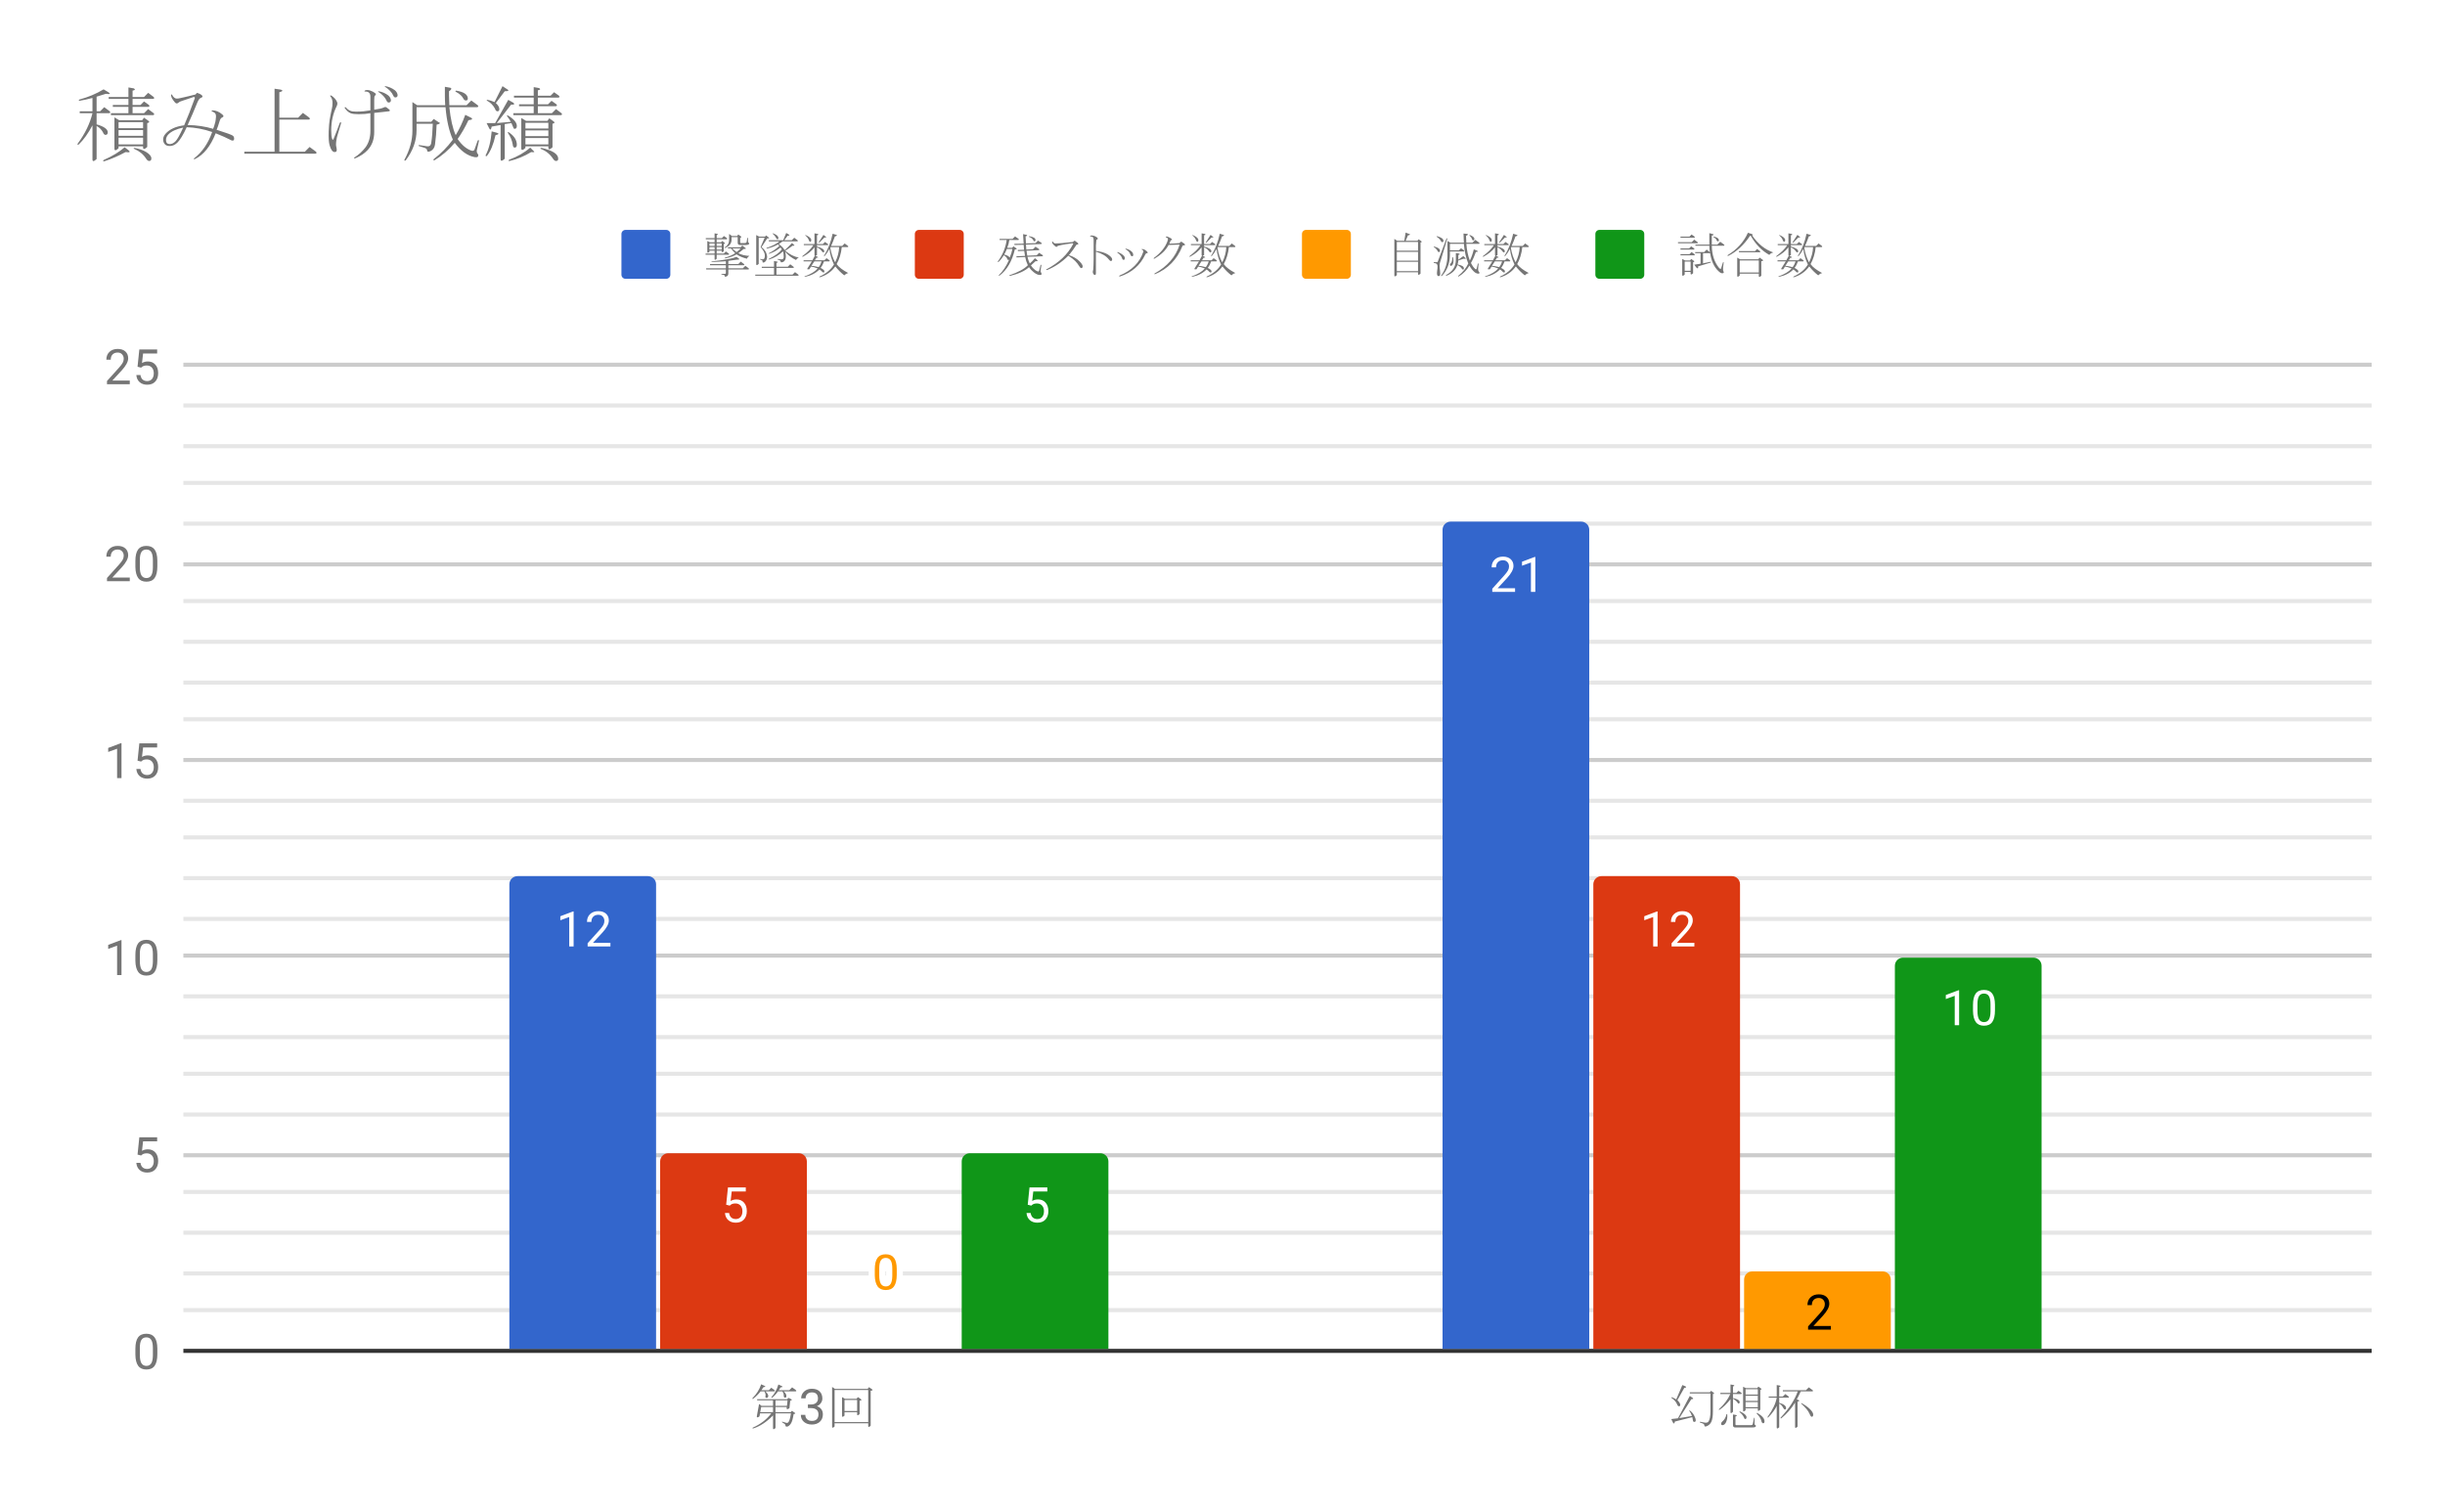
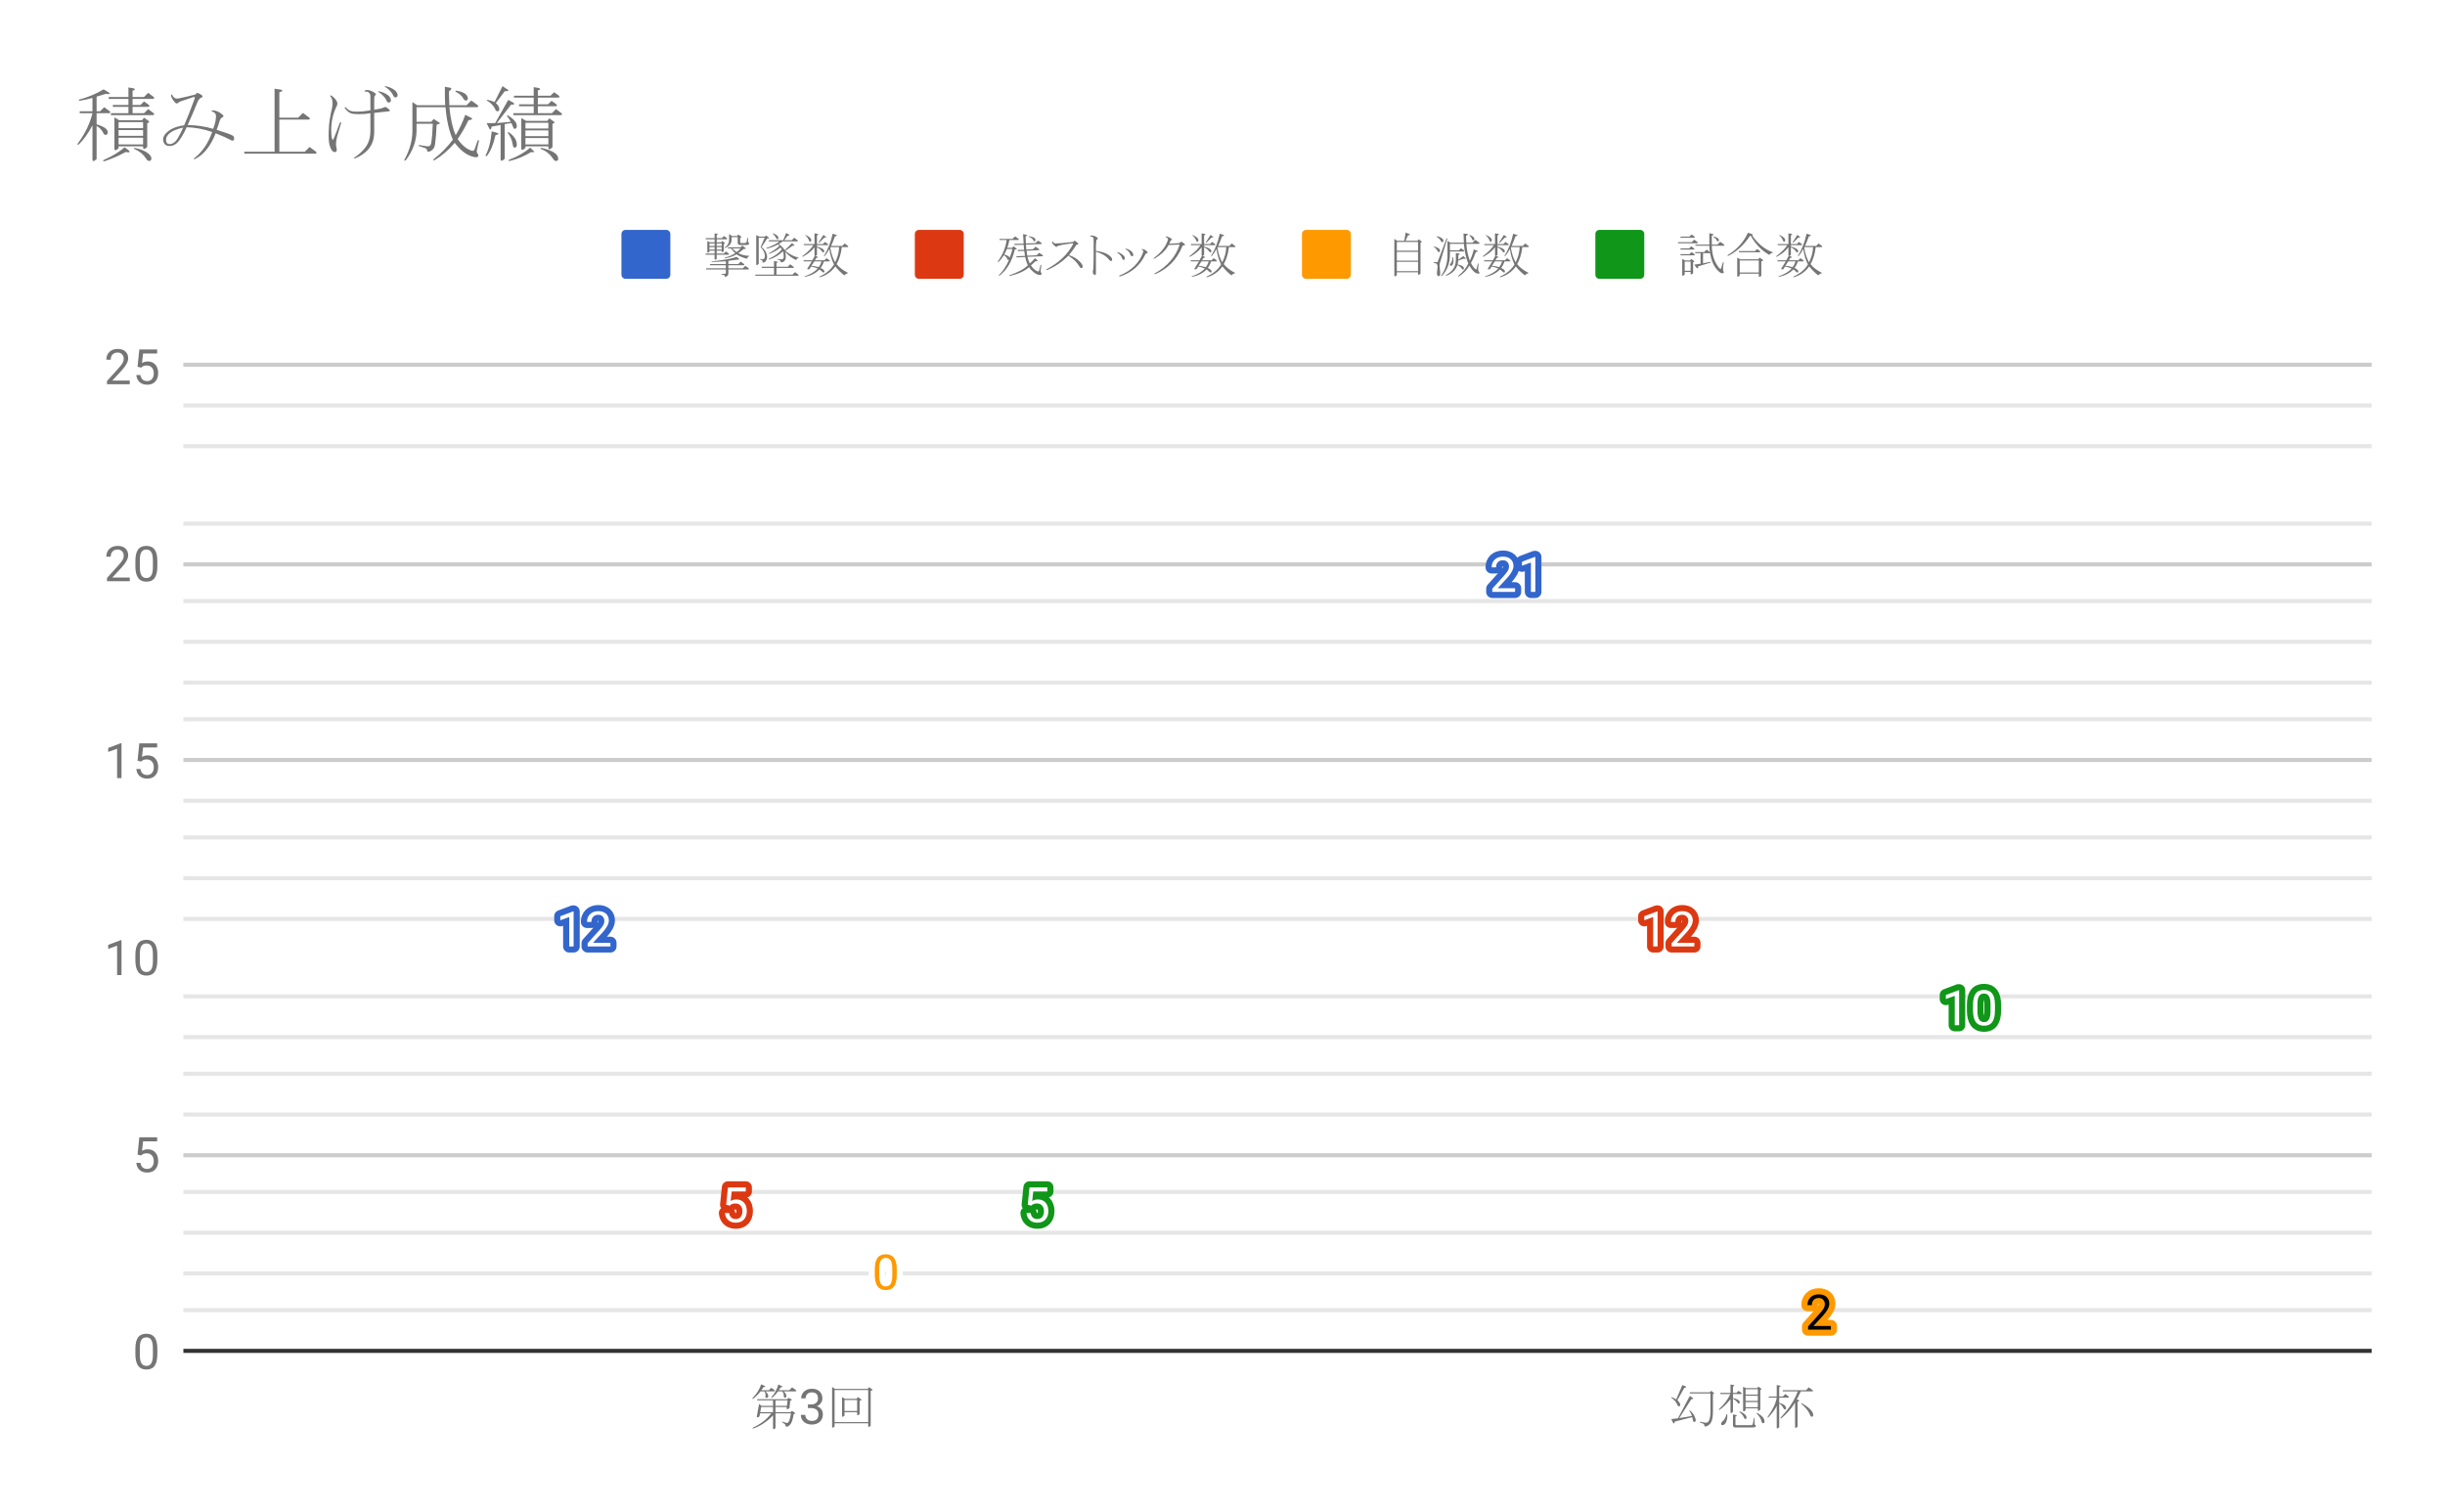
<svg xmlns="http://www.w3.org/2000/svg" version="1.1" viewBox="0.0 0.0 600.0 371.0" fill="none" stroke="none" stroke-linecap="square" stroke-miterlimit="10" width="600" height="371">
  <path fill="#ffffff" d="M0 0L600.0 0L600.0 371.0L0 371.0L0 0Z" fill-rule="nonzero" />
  <path stroke="#333333" stroke-width="1.0" stroke-linecap="butt" d="M45.5 331.5L581.5 331.5" fill-rule="nonzero" />
  <path stroke="#cccccc" stroke-width="1.0" stroke-linecap="butt" d="M45.5 283.5L581.5 283.5" fill-rule="nonzero" />
-   <path stroke="#cccccc" stroke-width="1.0" stroke-linecap="butt" d="M45.5 234.5L581.5 234.5" fill-rule="nonzero" />
  <path stroke="#cccccc" stroke-width="1.0" stroke-linecap="butt" d="M45.5 186.5L581.5 186.5" fill-rule="nonzero" />
  <path stroke="#cccccc" stroke-width="1.0" stroke-linecap="butt" d="M45.5 138.5L581.5 138.5" fill-rule="nonzero" />
  <path stroke="#cccccc" stroke-width="1.0" stroke-linecap="butt" d="M45.5 89.5L581.5 89.5" fill-rule="nonzero" />
  <path stroke="#e6e6e6" stroke-width="1.0" stroke-linecap="butt" d="M45.5 321.5L581.5 321.5" fill-rule="nonzero" />
  <path stroke="#e6e6e6" stroke-width="1.0" stroke-linecap="butt" d="M45.5 312.5L581.5 312.5" fill-rule="nonzero" />
  <path stroke="#e6e6e6" stroke-width="1.0" stroke-linecap="butt" d="M45.5 302.5L581.5 302.5" fill-rule="nonzero" />
  <path stroke="#e6e6e6" stroke-width="1.0" stroke-linecap="butt" d="M45.5 292.5L581.5 292.5" fill-rule="nonzero" />
  <path stroke="#e6e6e6" stroke-width="1.0" stroke-linecap="butt" d="M45.5 273.5L581.5 273.5" fill-rule="nonzero" />
  <path stroke="#e6e6e6" stroke-width="1.0" stroke-linecap="butt" d="M45.5 263.5L581.5 263.5" fill-rule="nonzero" />
  <path stroke="#e6e6e6" stroke-width="1.0" stroke-linecap="butt" d="M45.5 254.5L581.5 254.5" fill-rule="nonzero" />
  <path stroke="#e6e6e6" stroke-width="1.0" stroke-linecap="butt" d="M45.5 244.5L581.5 244.5" fill-rule="nonzero" />
  <path stroke="#e6e6e6" stroke-width="1.0" stroke-linecap="butt" d="M45.5 225.5L581.5 225.5" fill-rule="nonzero" />
  <path stroke="#e6e6e6" stroke-width="1.0" stroke-linecap="butt" d="M45.5 215.5L581.5 215.5" fill-rule="nonzero" />
  <path stroke="#e6e6e6" stroke-width="1.0" stroke-linecap="butt" d="M45.5 205.5L581.5 205.5" fill-rule="nonzero" />
  <path stroke="#e6e6e6" stroke-width="1.0" stroke-linecap="butt" d="M45.5 196.5L581.5 196.5" fill-rule="nonzero" />
  <path stroke="#e6e6e6" stroke-width="1.0" stroke-linecap="butt" d="M45.5 176.5L581.5 176.5" fill-rule="nonzero" />
  <path stroke="#e6e6e6" stroke-width="1.0" stroke-linecap="butt" d="M45.5 167.5L581.5 167.5" fill-rule="nonzero" />
  <path stroke="#e6e6e6" stroke-width="1.0" stroke-linecap="butt" d="M45.5 157.5L581.5 157.5" fill-rule="nonzero" />
  <path stroke="#e6e6e6" stroke-width="1.0" stroke-linecap="butt" d="M45.5 147.5L581.5 147.5" fill-rule="nonzero" />
  <path stroke="#e6e6e6" stroke-width="1.0" stroke-linecap="butt" d="M45.5 128.5L581.5 128.5" fill-rule="nonzero" />
-   <path stroke="#e6e6e6" stroke-width="1.0" stroke-linecap="butt" d="M45.5 118.5L581.5 118.5" fill-rule="nonzero" />
  <path stroke="#e6e6e6" stroke-width="1.0" stroke-linecap="butt" d="M45.5 109.5L581.5 109.5" fill-rule="nonzero" />
  <path stroke="#e6e6e6" stroke-width="1.0" stroke-linecap="butt" d="M45.5 99.5L581.5 99.5" fill-rule="nonzero" />
  <clipPath id="id_0">
-     <path d="M45.55 89.783L581.45 89.783L581.45 331.45L45.55 331.45L45.55 89.783Z" clip-rule="nonzero" />
-   </clipPath>
+     </clipPath>
  <path stroke="#000000" stroke-width="0.0" stroke-linecap="butt" stroke-opacity="0.0" clip-path="url(#id_0)" d="M161.0 331.0L125.0 331.0L125.0 217.0C125.0 215.895 125.895 215.0 127.0 215.0L159.0 215.0C160.105 215.0 161.0 215.895 161.0 217.0Z" fill-rule="nonzero" />
  <path fill="#3366cc" clip-path="url(#id_0)" d="M161.0 331.0L125.0 331.0L125.0 217.0C125.0 215.895 125.895 215.0 127.0 215.0L159.0 215.0C160.105 215.0 161.0 215.895 161.0 217.0Z" fill-rule="nonzero" />
  <path stroke="#000000" stroke-width="0.0" stroke-linecap="butt" stroke-opacity="0.0" clip-path="url(#id_0)" d="M390.0 331.0L354.0 331.0L354.0 130.0C354.0 128.895 354.895 128.0 356.0 128.0L388.0 128.0C389.105 128.0 390.0 128.895 390.0 130.0Z" fill-rule="nonzero" />
  <path fill="#3366cc" clip-path="url(#id_0)" d="M390.0 331.0L354.0 331.0L354.0 130.0C354.0 128.895 354.895 128.0 356.0 128.0L388.0 128.0C389.105 128.0 390.0 128.895 390.0 130.0Z" fill-rule="nonzero" />
  <path stroke="#000000" stroke-width="0.0" stroke-linecap="butt" stroke-opacity="0.0" clip-path="url(#id_0)" d="M198.0 331.0L162.0 331.0L162.0 285.0C162.0 283.895 162.895 283.0 164.0 283.0L196.0 283.0C197.105 283.0 198.0 283.895 198.0 285.0Z" fill-rule="nonzero" />
  <path fill="#dc3912" clip-path="url(#id_0)" d="M198.0 331.0L162.0 331.0L162.0 285.0C162.0 283.895 162.895 283.0 164.0 283.0L196.0 283.0C197.105 283.0 198.0 283.895 198.0 285.0Z" fill-rule="nonzero" />
  <path stroke="#000000" stroke-width="0.0" stroke-linecap="butt" stroke-opacity="0.0" clip-path="url(#id_0)" d="M427.0 331.0L391.0 331.0L391.0 217.0C391.0 215.895 391.895 215.0 393.0 215.0L425.0 215.0C426.105 215.0 427.0 215.895 427.0 217.0Z" fill-rule="nonzero" />
  <path fill="#dc3912" clip-path="url(#id_0)" d="M427.0 331.0L391.0 331.0L391.0 217.0C391.0 215.895 391.895 215.0 393.0 215.0L425.0 215.0C426.105 215.0 427.0 215.895 427.0 217.0Z" fill-rule="nonzero" />
  <path stroke="#000000" stroke-width="0.0" stroke-linecap="butt" stroke-opacity="0.0" clip-path="url(#id_0)" d="M235.0 331.0L199.0 331.0L199.0 331.0L235.0 331.0Z" fill-rule="nonzero" />
  <path fill="#ff9900" clip-path="url(#id_0)" d="M235.0 331.0L199.0 331.0L199.0 331.0L235.0 331.0Z" fill-rule="nonzero" />
  <path stroke="#000000" stroke-width="0.0" stroke-linecap="butt" stroke-opacity="0.0" clip-path="url(#id_0)" d="M464.0 331.0L428.0 331.0L428.0 314.0C428.0 312.895 428.895 312.0 430.0 312.0L462.0 312.0C463.105 312.0 464.0 312.895 464.0 314.0Z" fill-rule="nonzero" />
  <path fill="#ff9900" clip-path="url(#id_0)" d="M464.0 331.0L428.0 331.0L428.0 314.0C428.0 312.895 428.895 312.0 430.0 312.0L462.0 312.0C463.105 312.0 464.0 312.895 464.0 314.0Z" fill-rule="nonzero" />
  <path stroke="#000000" stroke-width="0.0" stroke-linecap="butt" stroke-opacity="0.0" clip-path="url(#id_0)" d="M272.0 331.0L236.0 331.0L236.0 285.0C236.0 283.895 236.895 283.0 238.0 283.0L270.0 283.0C271.105 283.0 272.0 283.895 272.0 285.0Z" fill-rule="nonzero" />
  <path fill="#109618" clip-path="url(#id_0)" d="M272.0 331.0L236.0 331.0L236.0 285.0C236.0 283.895 236.895 283.0 238.0 283.0L270.0 283.0C271.105 283.0 272.0 283.895 272.0 285.0Z" fill-rule="nonzero" />
  <path stroke="#000000" stroke-width="0.0" stroke-linecap="butt" stroke-opacity="0.0" clip-path="url(#id_0)" d="M501.0 331.0L465.0 331.0L465.0 237.0C465.0 235.895 465.895 235.0 467.0 235.0L499.0 235.0C500.105 235.0 501.0 235.895 501.0 237.0Z" fill-rule="nonzero" />
-   <path fill="#109618" clip-path="url(#id_0)" d="M501.0 331.0L465.0 331.0L465.0 237.0C465.0 235.895 465.895 235.0 467.0 235.0L499.0 235.0C500.105 235.0 501.0 235.895 501.0 237.0Z" fill-rule="nonzero" />
  <path stroke="#3366cc" stroke-width="3.0" stroke-linejoin="round" stroke-linecap="round" d="M140.766 232.25L139.688 232.25L139.688 225.031L137.5 225.828L137.5 224.844L140.609 223.672L140.766 223.672L140.766 232.25ZM149.797 232.25L144.203 232.25L144.203 231.469L147.156 228.188Q147.812 227.438 148.062 226.984Q148.312 226.516 148.312 226.016Q148.312 225.344 147.906 224.922Q147.516 224.484 146.828 224.484Q146.031 224.484 145.578 224.953Q145.125 225.406 145.125 226.234L144.047 226.234Q144.047 225.047 144.797 224.328Q145.562 223.594 146.828 223.594Q148.031 223.594 148.719 224.219Q149.406 224.844 149.406 225.891Q149.406 227.141 147.797 228.891L145.516 231.359L149.797 231.359L149.797 232.25Z" fill-rule="nonzero" />
  <path fill="#ffffff" d="M140.766 232.25L139.688 232.25L139.688 225.031L137.5 225.828L137.5 224.844L140.609 223.672L140.766 223.672L140.766 232.25ZM149.797 232.25L144.203 232.25L144.203 231.469L147.156 228.188Q147.812 227.438 148.062 226.984Q148.312 226.516 148.312 226.016Q148.312 225.344 147.906 224.922Q147.516 224.484 146.828 224.484Q146.031 224.484 145.578 224.953Q145.125 225.406 145.125 226.234L144.047 226.234Q144.047 225.047 144.797 224.328Q145.562 223.594 146.828 223.594Q148.031 223.594 148.719 224.219Q149.406 224.844 149.406 225.891Q149.406 227.141 147.797 228.891L145.516 231.359L149.797 231.359L149.797 232.25Z" fill-rule="nonzero" />
  <path stroke="#3366cc" stroke-width="3.0" stroke-linejoin="round" stroke-linecap="round" d="M371.797 145.25L366.203 145.25L366.203 144.469L369.156 141.188Q369.812 140.438 370.062 139.984Q370.312 139.516 370.312 139.016Q370.312 138.344 369.906 137.922Q369.516 137.484 368.828 137.484Q368.031 137.484 367.578 137.953Q367.125 138.406 367.125 139.234L366.047 139.234Q366.047 138.047 366.797 137.328Q367.562 136.594 368.828 136.594Q370.031 136.594 370.719 137.219Q371.406 137.844 371.406 138.891Q371.406 140.141 369.797 141.891L367.516 144.359L371.797 144.359L371.797 145.25ZM376.766 145.25L375.688 145.25L375.688 138.031L373.5 138.828L373.5 137.844L376.609 136.672L376.766 136.672L376.766 145.25Z" fill-rule="nonzero" />
  <path fill="#ffffff" d="M371.797 145.25L366.203 145.25L366.203 144.469L369.156 141.188Q369.812 140.438 370.062 139.984Q370.312 139.516 370.312 139.016Q370.312 138.344 369.906 137.922Q369.516 137.484 368.828 137.484Q368.031 137.484 367.578 137.953Q367.125 138.406 367.125 139.234L366.047 139.234Q366.047 138.047 366.797 137.328Q367.562 136.594 368.828 136.594Q370.031 136.594 370.719 137.219Q371.406 137.844 371.406 138.891Q371.406 140.141 369.797 141.891L367.516 144.359L371.797 144.359L371.797 145.25ZM376.766 145.25L375.688 145.25L375.688 138.031L373.5 138.828L373.5 137.844L376.609 136.672L376.766 136.672L376.766 145.25Z" fill-rule="nonzero" />
  <path stroke="#dc3912" stroke-width="3.0" stroke-linejoin="round" stroke-linecap="round" d="M178.203 295.635L178.641 291.385L183.016 291.385L183.016 292.385L179.562 292.385L179.297 294.714Q179.938 294.339 180.734 294.339Q181.891 294.339 182.578 295.12Q183.266 295.885 183.266 297.198Q183.266 298.51 182.547 299.276Q181.844 300.042 180.562 300.042Q179.438 300.042 178.719 299.417Q178.0 298.776 177.906 297.667L178.922 297.667Q179.031 298.401 179.453 298.776Q179.875 299.151 180.562 299.151Q181.312 299.151 181.75 298.635Q182.188 298.12 182.188 297.214Q182.188 296.354 181.719 295.839Q181.25 295.323 180.469 295.323Q179.766 295.323 179.359 295.62L179.078 295.854L178.203 295.635Z" fill-rule="nonzero" />
  <path fill="#ffffff" d="M178.203 295.635L178.641 291.385L183.016 291.385L183.016 292.385L179.562 292.385L179.297 294.714Q179.938 294.339 180.734 294.339Q181.891 294.339 182.578 295.12Q183.266 295.885 183.266 297.198Q183.266 298.51 182.547 299.276Q181.844 300.042 180.562 300.042Q179.438 300.042 178.719 299.417Q178.0 298.776 177.906 297.667L178.922 297.667Q179.031 298.401 179.453 298.776Q179.875 299.151 180.562 299.151Q181.312 299.151 181.75 298.635Q182.188 298.12 182.188 297.214Q182.188 296.354 181.719 295.839Q181.25 295.323 180.469 295.323Q179.766 295.323 179.359 295.62L179.078 295.854L178.203 295.635Z" fill-rule="nonzero" />
  <path stroke="#dc3912" stroke-width="3.0" stroke-linejoin="round" stroke-linecap="round" d="M406.766 232.25L405.688 232.25L405.688 225.031L403.5 225.828L403.5 224.844L406.609 223.672L406.766 223.672L406.766 232.25ZM415.797 232.25L410.203 232.25L410.203 231.469L413.156 228.188Q413.812 227.438 414.062 226.984Q414.312 226.516 414.312 226.016Q414.312 225.344 413.906 224.922Q413.516 224.484 412.828 224.484Q412.031 224.484 411.578 224.953Q411.125 225.406 411.125 226.234L410.047 226.234Q410.047 225.047 410.797 224.328Q411.562 223.594 412.828 223.594Q414.031 223.594 414.719 224.219Q415.406 224.844 415.406 225.891Q415.406 227.141 413.797 228.891L411.516 231.359L415.797 231.359L415.797 232.25Z" fill-rule="nonzero" />
  <path fill="#ffffff" d="M406.766 232.25L405.688 232.25L405.688 225.031L403.5 225.828L403.5 224.844L406.609 223.672L406.766 223.672L406.766 232.25ZM415.797 232.25L410.203 232.25L410.203 231.469L413.156 228.188Q413.812 227.438 414.062 226.984Q414.312 226.516 414.312 226.016Q414.312 225.344 413.906 224.922Q413.516 224.484 412.828 224.484Q412.031 224.484 411.578 224.953Q411.125 225.406 411.125 226.234L410.047 226.234Q410.047 225.047 410.797 224.328Q411.562 223.594 412.828 223.594Q414.031 223.594 414.719 224.219Q415.406 224.844 415.406 225.891Q415.406 227.141 413.797 228.891L411.516 231.359L415.797 231.359L415.797 232.25Z" fill-rule="nonzero" />
  <path stroke="#ffffff" stroke-width="3.0" stroke-linejoin="round" stroke-linecap="round" d="M220.062 312.809Q220.062 314.716 219.406 315.653Q218.766 316.575 217.375 316.575Q216.016 316.575 215.359 315.669Q214.703 314.762 214.672 312.95L214.672 311.512Q214.672 309.622 215.312 308.716Q215.969 307.794 217.359 307.794Q218.734 307.794 219.391 308.684Q220.047 309.559 220.062 311.403L220.062 312.809ZM218.969 311.325Q218.969 309.95 218.578 309.325Q218.203 308.684 217.359 308.684Q216.531 308.684 216.141 309.325Q215.766 309.95 215.766 311.247L215.766 312.981Q215.766 314.356 216.156 315.028Q216.562 315.684 217.375 315.684Q218.172 315.684 218.562 315.059Q218.953 314.434 218.969 313.106L218.969 311.325Z" fill-rule="nonzero" />
  <path fill="#ff9900" d="M220.062 312.809Q220.062 314.716 219.406 315.653Q218.766 316.575 217.375 316.575Q216.016 316.575 215.359 315.669Q214.703 314.762 214.672 312.95L214.672 311.512Q214.672 309.622 215.312 308.716Q215.969 307.794 217.359 307.794Q218.734 307.794 219.391 308.684Q220.047 309.559 220.062 311.403L220.062 312.809ZM218.969 311.325Q218.969 309.95 218.578 309.325Q218.203 308.684 217.359 308.684Q216.531 308.684 216.141 309.325Q215.766 309.95 215.766 311.247L215.766 312.981Q215.766 314.356 216.156 315.028Q216.562 315.684 217.375 315.684Q218.172 315.684 218.562 315.059Q218.953 314.434 218.969 313.106L218.969 311.325Z" fill-rule="nonzero" />
  <path stroke="#ff9900" stroke-width="3.0" stroke-linejoin="round" stroke-linecap="round" d="M449.297 326.283L443.703 326.283L443.703 325.502L446.656 322.221Q447.312 321.471 447.562 321.018Q447.812 320.549 447.812 320.049Q447.812 319.377 447.406 318.955Q447.016 318.518 446.328 318.518Q445.531 318.518 445.078 318.986Q444.625 319.44 444.625 320.268L443.547 320.268Q443.547 319.08 444.297 318.361Q445.062 317.627 446.328 317.627Q447.531 317.627 448.219 318.252Q448.906 318.877 448.906 319.924Q448.906 321.174 447.297 322.924L445.016 325.393L449.297 325.393L449.297 326.283Z" fill-rule="nonzero" />
  <path fill="#000000" d="M449.297 326.283L443.703 326.283L443.703 325.502L446.656 322.221Q447.312 321.471 447.562 321.018Q447.812 320.549 447.812 320.049Q447.812 319.377 447.406 318.955Q447.016 318.518 446.328 318.518Q445.531 318.518 445.078 318.986Q444.625 319.44 444.625 320.268L443.547 320.268Q443.547 319.08 444.297 318.361Q445.062 317.627 446.328 317.627Q447.531 317.627 448.219 318.252Q448.906 318.877 448.906 319.924Q448.906 321.174 447.297 322.924L445.016 325.393L449.297 325.393L449.297 326.283Z" fill-rule="nonzero" />
  <path stroke="#109618" stroke-width="3.0" stroke-linejoin="round" stroke-linecap="round" d="M252.203 295.635L252.641 291.385L257.016 291.385L257.016 292.385L253.562 292.385L253.297 294.714Q253.938 294.339 254.734 294.339Q255.891 294.339 256.578 295.12Q257.266 295.885 257.266 297.198Q257.266 298.51 256.547 299.276Q255.844 300.042 254.562 300.042Q253.438 300.042 252.719 299.417Q252.0 298.776 251.906 297.667L252.922 297.667Q253.031 298.401 253.453 298.776Q253.875 299.151 254.562 299.151Q255.312 299.151 255.75 298.635Q256.188 298.12 256.188 297.214Q256.188 296.354 255.719 295.839Q255.25 295.323 254.469 295.323Q253.766 295.323 253.359 295.62L253.078 295.854L252.203 295.635Z" fill-rule="nonzero" />
  <path fill="#ffffff" d="M252.203 295.635L252.641 291.385L257.016 291.385L257.016 292.385L253.562 292.385L253.297 294.714Q253.938 294.339 254.734 294.339Q255.891 294.339 256.578 295.12Q257.266 295.885 257.266 297.198Q257.266 298.51 256.547 299.276Q255.844 300.042 254.562 300.042Q253.438 300.042 252.719 299.417Q252.0 298.776 251.906 297.667L252.922 297.667Q253.031 298.401 253.453 298.776Q253.875 299.151 254.562 299.151Q255.312 299.151 255.75 298.635Q256.188 298.12 256.188 297.214Q256.188 296.354 255.719 295.839Q255.25 295.323 254.469 295.323Q253.766 295.323 253.359 295.62L253.078 295.854L252.203 295.635Z" fill-rule="nonzero" />
  <path stroke="#109618" stroke-width="3.0" stroke-linejoin="round" stroke-linecap="round" d="M480.766 251.583L479.688 251.583L479.688 244.365L477.5 245.161L477.5 244.177L480.609 243.005L480.766 243.005L480.766 251.583ZM489.562 247.943Q489.562 249.849 488.906 250.786Q488.266 251.708 486.875 251.708Q485.516 251.708 484.859 250.802Q484.203 249.896 484.172 248.083L484.172 246.646Q484.172 244.755 484.812 243.849Q485.469 242.927 486.859 242.927Q488.234 242.927 488.891 243.818Q489.547 244.693 489.562 246.536L489.562 247.943ZM488.469 246.458Q488.469 245.083 488.078 244.458Q487.703 243.818 486.859 243.818Q486.031 243.818 485.641 244.458Q485.266 245.083 485.266 246.38L485.266 248.115Q485.266 249.49 485.656 250.161Q486.062 250.818 486.875 250.818Q487.672 250.818 488.062 250.193Q488.453 249.568 488.469 248.24L488.469 246.458Z" fill-rule="nonzero" />
  <path fill="#ffffff" d="M480.766 251.583L479.688 251.583L479.688 244.365L477.5 245.161L477.5 244.177L480.609 243.005L480.766 243.005L480.766 251.583ZM489.562 247.943Q489.562 249.849 488.906 250.786Q488.266 251.708 486.875 251.708Q485.516 251.708 484.859 250.802Q484.203 249.896 484.172 248.083L484.172 246.646Q484.172 244.755 484.812 243.849Q485.469 242.927 486.859 242.927Q488.234 242.927 488.891 243.818Q489.547 244.693 489.562 246.536L489.562 247.943ZM488.469 246.458Q488.469 245.083 488.078 244.458Q487.703 243.818 486.859 243.818Q486.031 243.818 485.641 244.458Q485.266 245.083 485.266 246.38L485.266 248.115Q485.266 249.49 485.656 250.161Q486.062 250.818 486.875 250.818Q487.672 250.818 488.062 250.193Q488.453 249.568 488.469 248.24L488.469 246.458Z" fill-rule="nonzero" />
  <path fill="#757575" d="M38.612 332.309Q38.612 334.216 37.956 335.153Q37.316 336.075 35.925 336.075Q34.566 336.075 33.909 335.169Q33.253 334.262 33.222 332.45L33.222 331.012Q33.222 329.122 33.862 328.216Q34.519 327.294 35.909 327.294Q37.284 327.294 37.941 328.184Q38.597 329.059 38.612 330.903L38.612 332.309ZM37.519 330.825Q37.519 329.45 37.128 328.825Q36.753 328.184 35.909 328.184Q35.081 328.184 34.691 328.825Q34.316 329.45 34.316 330.747L34.316 332.481Q34.316 333.856 34.706 334.528Q35.112 335.184 35.925 335.184Q36.722 335.184 37.112 334.559Q37.503 333.934 37.519 332.606L37.519 330.825Z" fill-rule="nonzero" />
  <path fill="#757575" d="M33.753 283.335L34.191 279.085L38.566 279.085L38.566 280.085L35.112 280.085L34.847 282.414Q35.487 282.039 36.284 282.039Q37.441 282.039 38.128 282.82Q38.816 283.585 38.816 284.898Q38.816 286.21 38.097 286.976Q37.394 287.742 36.112 287.742Q34.987 287.742 34.269 287.117Q33.55 286.476 33.456 285.367L34.472 285.367Q34.581 286.101 35.003 286.476Q35.425 286.851 36.112 286.851Q36.862 286.851 37.3 286.335Q37.737 285.82 37.737 284.914Q37.737 284.054 37.269 283.539Q36.8 283.023 36.019 283.023Q35.316 283.023 34.909 283.32L34.628 283.554L33.753 283.335Z" fill-rule="nonzero" />
  <path fill="#757575" d="M29.816 239.283L28.738 239.283L28.738 232.065L26.55 232.861L26.55 231.877L29.659 230.705L29.816 230.705L29.816 239.283ZM38.612 235.643Q38.612 237.549 37.956 238.486Q37.316 239.408 35.925 239.408Q34.566 239.408 33.909 238.502Q33.253 237.596 33.222 235.783L33.222 234.346Q33.222 232.455 33.862 231.549Q34.519 230.627 35.909 230.627Q37.284 230.627 37.941 231.518Q38.597 232.393 38.612 234.236L38.612 235.643ZM37.519 234.158Q37.519 232.783 37.128 232.158Q36.753 231.518 35.909 231.518Q35.081 231.518 34.691 232.158Q34.316 232.783 34.316 234.08L34.316 235.815Q34.316 237.19 34.706 237.861Q35.112 238.518 35.925 238.518Q36.722 238.518 37.112 237.893Q37.503 237.268 37.519 235.94L37.519 234.158Z" fill-rule="nonzero" />
  <path fill="#757575" d="M29.816 190.95L28.738 190.95L28.738 183.731L26.55 184.528L26.55 183.544L29.659 182.372L29.816 182.372L29.816 190.95ZM33.753 186.669L34.191 182.419L38.566 182.419L38.566 183.419L35.112 183.419L34.847 185.747Q35.487 185.372 36.284 185.372Q37.441 185.372 38.128 186.153Q38.816 186.919 38.816 188.231Q38.816 189.544 38.097 190.309Q37.394 191.075 36.112 191.075Q34.987 191.075 34.269 190.45Q33.55 189.809 33.456 188.7L34.472 188.7Q34.581 189.434 35.003 189.809Q35.425 190.184 36.112 190.184Q36.862 190.184 37.3 189.669Q37.737 189.153 37.737 188.247Q37.737 187.387 37.269 186.872Q36.8 186.356 36.019 186.356Q35.316 186.356 34.909 186.653L34.628 186.887L33.753 186.669Z" fill-rule="nonzero" />
  <path fill="#757575" d="M31.847 142.617L26.253 142.617L26.253 141.835L29.206 138.554Q29.863 137.804 30.113 137.351Q30.363 136.882 30.363 136.382Q30.363 135.71 29.956 135.289Q29.566 134.851 28.878 134.851Q28.081 134.851 27.628 135.32Q27.175 135.773 27.175 136.601L26.097 136.601Q26.097 135.414 26.847 134.695Q27.613 133.96 28.878 133.96Q30.081 133.96 30.769 134.585Q31.456 135.21 31.456 136.257Q31.456 137.507 29.847 139.257L27.566 141.726L31.847 141.726L31.847 142.617ZM38.612 138.976Q38.612 140.882 37.956 141.82Q37.316 142.742 35.925 142.742Q34.566 142.742 33.909 141.835Q33.253 140.929 33.222 139.117L33.222 137.679Q33.222 135.789 33.862 134.882Q34.519 133.96 35.909 133.96Q37.284 133.96 37.941 134.851Q38.597 135.726 38.612 137.57L38.612 138.976ZM37.519 137.492Q37.519 136.117 37.128 135.492Q36.753 134.851 35.909 134.851Q35.081 134.851 34.691 135.492Q34.316 136.117 34.316 137.414L34.316 139.148Q34.316 140.523 34.706 141.195Q35.112 141.851 35.925 141.851Q36.722 141.851 37.112 141.226Q37.503 140.601 37.519 139.273L37.519 137.492Z" fill-rule="nonzero" />
  <path fill="#757575" d="M31.847 94.283L26.253 94.283L26.253 93.502L29.206 90.221Q29.863 89.471 30.113 89.018Q30.363 88.549 30.363 88.049Q30.363 87.377 29.956 86.955Q29.566 86.518 28.878 86.518Q28.081 86.518 27.628 86.986Q27.175 87.44 27.175 88.268L26.097 88.268Q26.097 87.08 26.847 86.361Q27.613 85.627 28.878 85.627Q30.081 85.627 30.769 86.252Q31.456 86.877 31.456 87.924Q31.456 89.174 29.847 90.924L27.566 93.393L31.847 93.393L31.847 94.283ZM33.753 90.002L34.191 85.752L38.566 85.752L38.566 86.752L35.112 86.752L34.847 89.08Q35.487 88.705 36.284 88.705Q37.441 88.705 38.128 89.486Q38.816 90.252 38.816 91.565Q38.816 92.877 38.097 93.643Q37.394 94.408 36.112 94.408Q34.987 94.408 34.269 93.783Q33.55 93.143 33.456 92.033L34.472 92.033Q34.581 92.768 35.003 93.143Q35.425 93.518 36.112 93.518Q36.862 93.518 37.3 93.002Q37.737 92.486 37.737 91.58Q37.737 90.721 37.269 90.205Q36.8 89.69 36.019 89.69Q35.316 89.69 34.909 89.986L34.628 90.221L33.753 90.002Z" fill-rule="nonzero" />
  <path fill="#757575" d="M184.682 343.075Q186.182 341.575 186.791 339.7L187.682 340.122Q188.057 340.356 187.354 340.403L186.838 341.153L188.666 341.153L189.276 340.544L190.026 341.106Q190.307 341.341 190.026 341.434L187.822 341.434Q188.526 342.091 188.526 342.512Q188.526 343.028 188.151 343.028Q187.822 343.028 187.822 342.747Q187.822 342.606 187.869 342.419Q187.916 341.997 187.588 341.434L186.651 341.434Q185.854 342.466 184.822 343.262Q184.541 343.356 184.682 343.075ZM191.901 340.169Q192.276 340.403 191.572 340.45L191.104 341.153L193.682 341.153L194.385 340.45L195.276 341.106Q195.557 341.341 195.276 341.434L192.322 341.434Q192.979 342.044 192.979 342.559Q192.979 342.981 192.651 342.981Q192.463 342.981 192.369 342.794Q192.322 342.653 192.322 342.278Q192.322 341.903 191.994 341.434L190.916 341.434Q190.354 342.278 189.51 342.981Q189.229 343.122 189.322 342.841Q190.494 341.575 191.01 339.747L191.901 340.169ZM192.838 349.122Q193.213 349.262 193.447 349.028Q193.822 348.653 194.104 346.825L190.307 346.825L190.307 350.434Q189.697 350.997 189.697 350.481L189.697 347.341Q187.354 349.731 184.869 350.528Q184.541 350.575 184.729 350.341Q187.588 349.075 189.276 346.825L186.51 346.825L186.369 347.575Q185.76 348.044 185.713 347.622L186.276 344.528L186.885 344.997L189.697 344.997L189.697 343.637L185.807 343.637L185.807 343.356L193.166 343.356L193.494 343.028L194.244 343.403Q194.526 343.544 193.916 343.731L193.729 345.559Q193.072 346.028 193.026 345.606L193.072 345.278L190.307 345.278L190.307 346.544L194.01 346.544L194.338 346.216L195.041 346.684Q195.369 346.919 194.76 347.012Q194.479 348.7 194.151 349.216Q193.869 349.731 193.401 350.012Q192.744 350.247 192.744 349.778Q192.744 349.544 192.51 349.403L191.947 349.028Q191.713 348.841 192.041 348.887L192.838 349.122ZM190.307 344.997L193.119 344.997L193.26 343.637L190.307 343.637L190.307 344.997ZM186.791 345.278L186.557 346.544L189.697 346.544L189.697 345.278L186.791 345.278Z" fill-rule="nonzero" />
  <path fill="#757575" d="M198.26 344.653L199.072 344.653Q199.854 344.637 200.291 344.247Q200.729 343.856 200.729 343.184Q200.729 341.684 199.229 341.684Q198.526 341.684 198.104 342.091Q197.697 342.497 197.697 343.153L196.604 343.153Q196.604 342.137 197.338 341.466Q198.088 340.794 199.229 340.794Q200.432 340.794 201.119 341.434Q201.807 342.075 201.807 343.216Q201.807 343.778 201.447 344.294Q201.088 344.809 200.463 345.075Q201.166 345.294 201.541 345.809Q201.932 346.325 201.932 347.075Q201.932 348.216 201.182 348.903Q200.432 349.575 199.229 349.575Q198.041 349.575 197.276 348.919Q196.526 348.262 196.526 347.2L197.619 347.2Q197.619 347.872 198.057 348.278Q198.494 348.684 199.244 348.684Q200.026 348.684 200.432 348.278Q200.854 347.856 200.854 347.091Q200.854 346.356 200.401 345.966Q199.947 345.559 199.072 345.544L198.26 345.544L198.26 344.653Z" fill-rule="nonzero" />
  <path fill="#757575" d="M204.807 349.262L204.807 350.059Q204.197 350.622 204.197 350.106L204.197 340.356L204.901 340.825L212.916 340.825L213.244 340.403L213.994 340.919Q214.369 341.2 213.666 341.294L213.666 349.872Q213.057 350.434 213.057 349.919L213.057 349.262L204.807 349.262ZM204.807 341.106L204.807 348.981L213.057 348.981L213.057 341.106L204.807 341.106ZM207.244 343.544L207.244 346.262L210.338 346.262L210.338 343.544L207.244 343.544ZM207.338 343.262L210.197 343.262L210.526 342.841L211.276 343.356Q211.651 343.637 210.947 343.731L210.947 347.012Q210.338 347.575 210.338 347.059L210.338 346.544L207.244 346.544L207.244 347.387Q206.635 347.95 206.635 347.434L206.635 342.841L207.338 343.262Z" fill-rule="nonzero" />
  <path fill="#757575" d="M419.974 348.887Q419.599 349.684 418.756 350.012Q418.474 350.106 418.334 350.012Q418.24 349.966 418.24 349.684Q418.146 349.403 417.724 349.262L417.162 349.075Q417.068 348.934 417.209 348.887L418.428 349.122Q418.99 349.169 419.224 348.887Q419.74 348.184 419.74 346.403L419.74 341.95L414.678 341.95L414.678 341.669L419.599 341.669L419.881 341.294L420.537 341.762Q420.818 341.997 420.349 342.091L420.349 346.403Q420.349 348.044 419.974 348.887ZM416.131 348.559Q416.131 348.934 415.756 348.934Q415.474 348.934 415.428 348.466Q415.381 348.184 415.287 347.762L411.021 348.841Q410.834 349.684 410.506 349.028L410.131 348.231L411.771 348.044L414.678 342.559L415.381 343.028Q415.756 343.356 415.053 343.356L412.099 347.997L415.193 347.481Q415.053 346.919 414.537 346.169Q414.537 346.028 414.678 346.122Q415.334 346.591 415.756 347.387Q416.131 348.091 416.131 348.559ZM411.537 344.575Q411.209 343.778 410.224 343.075Q409.99 342.887 410.318 342.887Q410.881 343.122 411.349 343.403L412.849 339.887L413.646 340.216Q414.021 340.497 413.318 340.591L411.631 343.591Q412.334 344.294 412.334 344.762Q412.334 345.091 412.006 345.091Q411.724 345.091 411.537 344.575ZM421.849 345.794Q423.771 344.012 424.615 342.091L422.178 342.091L422.178 341.809L424.662 341.809L424.662 339.747L425.459 339.887Q425.834 340.122 425.271 340.216L425.271 341.809L426.115 341.809L426.631 341.294L427.287 341.762Q427.568 341.997 427.287 342.091L425.271 342.091L425.271 343.075Q426.912 343.45 426.912 344.059Q426.912 344.434 426.631 344.434Q426.537 344.434 426.49 344.341Q426.162 343.778 425.271 343.216L425.271 346.45Q424.662 347.059 424.662 346.544L424.662 343.356Q423.256 345.137 421.943 345.981Q421.709 345.981 421.849 345.794ZM431.318 346.778Q433.006 347.762 433.006 348.794Q433.006 349.262 432.678 349.262Q432.443 349.262 432.303 348.934Q432.115 347.903 431.084 346.872Q431.084 346.637 431.318 346.778ZM428.599 347.762Q428.599 348.231 428.271 348.231Q428.084 348.231 427.943 347.809Q427.662 347.153 426.912 346.544Q426.771 346.356 427.006 346.356Q427.896 346.778 428.224 347.106Q428.599 347.481 428.599 347.762ZM422.693 349.731Q422.365 349.731 422.365 349.403Q422.365 349.075 422.646 348.841Q423.443 348.184 423.678 347.059Q423.865 346.919 423.865 347.153Q423.959 348.091 423.584 348.981Q423.209 349.731 422.693 349.731ZM425.881 349.544Q425.881 349.731 426.068 349.731L429.631 349.731Q430.099 349.731 430.146 349.403L430.428 347.95Q430.521 347.856 430.568 347.95L430.568 349.403Q430.568 349.637 430.756 349.731Q431.084 349.872 430.756 350.153Q430.615 350.294 429.912 350.294L425.834 350.294Q425.271 350.294 425.271 349.731L425.271 347.106L426.068 347.247Q426.443 347.481 425.881 347.575L425.881 349.544ZM428.365 345.606L428.365 346.075Q427.756 346.637 427.756 346.122L427.756 340.309L428.459 340.637L431.224 340.637L431.506 340.262L432.162 340.731Q432.443 340.966 431.974 341.059L431.974 345.934Q431.365 346.497 431.365 345.981L431.365 345.606L428.365 345.606ZM428.365 340.919L428.365 342.231L431.365 342.231L431.365 340.919L428.365 340.919ZM428.365 342.512L428.365 343.778L431.365 343.778L431.365 342.512L428.365 342.512ZM428.365 345.325L431.365 345.325L431.365 344.059L428.365 344.059L428.365 345.325ZM436.99 347.856Q440.084 344.528 441.162 341.434L437.506 341.434L437.506 341.153L443.178 341.153L443.881 340.45L444.771 341.106Q445.053 341.341 444.771 341.434L441.912 341.434Q441.349 342.653 440.928 343.403L441.396 343.591Q441.818 343.778 441.115 343.966L441.115 350.106Q440.506 350.669 440.506 350.153L440.506 344.2Q439.099 346.45 437.131 348.044Q436.849 348.137 436.99 347.856ZM436.006 344.997Q435.396 346.309 433.943 347.809Q433.709 347.95 433.756 347.716Q435.678 345.044 436.006 342.981L434.037 342.981L434.037 342.7L436.006 342.7L436.006 339.887L436.803 340.028Q437.178 340.262 436.615 340.356L436.615 342.7L437.506 342.7L438.115 342.091L438.865 342.653Q439.146 342.887 438.865 342.981L436.615 342.981L436.615 344.247Q438.303 344.716 438.303 345.559Q438.303 345.887 438.021 345.887Q437.834 345.887 437.646 345.559Q437.178 344.669 436.615 344.434L436.615 350.247Q436.006 350.809 436.006 350.294L436.006 344.997ZM444.021 346.872Q443.646 345.934 442.053 344.481Q441.818 344.294 442.146 344.341Q443.412 345.044 444.162 345.794Q444.959 346.591 444.959 347.153Q444.959 347.669 444.584 347.669Q444.349 347.669 444.021 346.872Z" fill-rule="nonzero" />
  <path fill="#3366cc" d="M152.5 57.417C152.5 56.864 152.948 56.417 153.5 56.417L163.5 56.417C164.052 56.417 164.5 56.864 164.5 57.417L164.5 67.417C164.5 67.969 164.052 68.417 163.5 68.417L153.5 68.417C152.948 68.417 152.5 67.969 152.5 67.417Z" fill-rule="nonzero" />
  <path fill="#757575" d="M174.656 64.151Q179.344 63.635 180.75 63.026L181.359 63.495Q181.688 63.729 180.797 63.729Q179.906 63.87 178.734 64.01L178.734 64.807L181.172 64.807L181.781 64.198L182.531 64.76Q182.812 64.995 182.531 65.089L178.734 65.089L178.734 65.839L182.297 65.839L182.906 65.229L183.656 65.792Q183.938 66.026 183.656 66.12L178.734 66.12L178.734 67.104Q178.734 67.479 178.547 67.667Q178.312 67.901 177.984 67.901Q177.844 67.901 177.844 67.76Q177.844 67.526 177.656 67.479L177.047 67.339Q176.953 67.245 177.047 67.198L177.891 67.198Q178.125 67.198 178.125 66.964L178.125 66.12L173.297 66.12L173.297 65.839L178.125 65.839L178.125 65.089L174.234 65.089L174.234 64.807L178.125 64.807L178.125 64.104Q176.203 64.245 174.656 64.292Q174.469 64.292 174.656 64.151ZM177.984 63.401Q177.75 63.401 177.938 63.214Q179.531 62.745 180.422 62.135Q179.812 61.573 179.391 60.964L178.641 60.964L178.641 60.682L181.734 60.682L182.156 60.26L182.953 60.87Q183.281 61.104 182.484 61.104Q182.016 61.526 181.172 62.135Q182.391 62.745 183.891 62.792Q183.328 63.214 183.328 63.495Q181.781 63.12 180.75 62.417Q179.672 63.073 177.984 63.401ZM179.719 60.964Q180.234 61.479 180.75 61.854Q181.266 61.526 181.734 60.964L179.719 60.964ZM178.922 57.401L179.625 57.917L180.891 57.917L181.172 57.542L181.828 58.01Q182.109 58.245 181.641 58.339L181.641 59.464Q181.641 59.651 181.828 59.651L182.672 59.651Q183.188 59.651 183.234 59.323L183.375 58.432Q183.469 58.245 183.562 58.432L183.562 59.182Q183.562 59.464 183.703 59.557Q184.031 59.792 183.703 59.979Q183.469 60.12 183.094 60.12L181.594 60.12Q181.031 60.12 181.031 59.557L181.031 58.198L179.531 58.198L179.531 58.807Q179.531 60.214 177.891 60.87Q177.703 60.917 177.844 60.729Q178.922 60.026 178.922 58.854L178.922 57.401ZM175.359 62.51L173.156 62.51L173.156 62.229L175.359 62.229L175.359 61.526L174.094 61.526L174.094 61.807Q173.578 62.229 173.578 61.807L173.578 59.135L174.188 59.464L175.359 59.464L175.359 58.714L173.203 58.714L173.203 58.432L175.359 58.432L175.359 57.26L176.062 57.401Q176.344 57.542 175.875 57.682L175.875 58.432L177.141 58.432L177.656 57.917L178.312 58.385Q178.594 58.62 178.312 58.714L175.875 58.714L175.875 59.464L176.953 59.464L177.234 59.135L177.797 59.557Q178.078 59.792 177.609 59.885L177.609 61.667Q177.094 62.089 177.094 61.667L177.094 61.526L175.875 61.526L175.875 62.229L177.609 62.229L178.125 61.714L178.781 62.182Q179.062 62.417 178.781 62.51L175.875 62.51L175.875 63.495Q175.359 64.01 175.359 63.542L175.359 62.51ZM175.875 59.745L175.875 60.354L177.094 60.354L177.094 59.745L175.875 59.745ZM175.875 61.245L177.094 61.245L177.094 60.635L175.875 60.635L175.875 61.245ZM174.094 61.245L175.359 61.245L175.359 60.635L174.094 60.635L174.094 61.245ZM175.359 60.354L175.359 59.745L174.094 59.745L174.094 60.354L175.359 60.354ZM188.719 63.495Q191.016 62.37 191.859 61.198Q191.766 61.01 191.531 60.729Q190.266 61.807 188.719 62.276Q188.578 62.229 188.672 62.135Q190.031 61.479 191.25 60.354Q191.156 60.214 190.922 59.979Q189.797 60.635 188.203 61.01Q187.969 60.964 188.156 60.823Q190.219 60.12 191.297 59.229L188.672 59.229L188.672 58.948L192.188 58.948L192.938 57.167L193.641 57.589Q193.922 57.823 193.266 57.87L192.469 58.948L194.297 58.948L194.906 58.339L195.656 58.901Q195.938 59.135 195.656 59.229L192.047 59.229Q191.578 59.604 191.109 59.885Q192.094 60.589 192.562 61.385Q193.5 60.542 194.344 59.651L194.906 60.12Q195.094 60.354 194.484 60.307Q193.547 61.01 192.703 61.526Q194.297 62.885 196.031 63.214Q195.422 63.495 195.375 63.823Q193.828 63.12 192.656 61.76Q192.844 62.323 192.844 62.932Q192.844 63.448 192.656 63.823Q192.422 64.198 192.141 64.292Q191.578 64.479 191.578 64.245Q191.578 64.01 191.344 63.87L190.828 63.682Q190.688 63.589 190.828 63.542L191.578 63.635Q191.719 63.635 191.953 63.635Q192.281 63.542 192.328 63.12Q192.328 62.135 192.141 61.667Q190.781 63.026 188.766 63.682Q188.531 63.635 188.719 63.495ZM190.5 58.479Q190.172 57.823 189.609 57.354Q189.516 57.26 189.703 57.26Q191.016 57.729 191.016 58.432Q191.016 58.714 190.781 58.714Q190.641 58.714 190.5 58.479ZM189.938 65.464L189.938 64.057L190.734 64.198Q191.062 64.339 190.547 64.526L190.547 65.464L193.312 65.464L193.922 64.854L194.672 65.417Q194.953 65.651 194.672 65.745L190.547 65.745L190.547 67.385L194.484 67.385L195.094 66.776L195.844 67.339Q196.125 67.573 195.844 67.667L185.344 67.667L185.344 67.385L189.938 67.385L189.938 65.745L186.938 65.745L186.938 65.464L189.938 65.464ZM187.688 62.51Q187.594 61.714 186.656 60.635L187.641 58.339L186.188 58.339L186.188 64.76Q185.578 65.323 185.578 64.807L185.578 57.682L186.281 58.057L187.734 58.057L188.016 57.776L188.719 58.339Q188.859 58.573 188.297 58.479L186.891 60.635Q187.734 61.339 188.016 62.042Q188.25 62.651 188.25 62.979Q188.25 63.401 188.109 63.729Q187.969 64.057 187.688 64.292Q187.5 64.432 187.266 64.432Q187.125 64.432 187.125 64.292Q187.172 63.964 186.984 63.87L186.562 63.682Q186.375 63.589 186.562 63.542L187.125 63.635Q187.453 63.682 187.594 63.354Q187.734 63.026 187.688 62.51ZM207.188 67.573Q205.969 66.635 204.984 65.37Q203.578 67.339 201.188 68.042Q200.953 68.042 201.141 67.854Q203.531 66.776 204.656 64.901Q203.812 63.214 203.531 61.104Q202.922 62.229 202.359 62.839Q202.172 63.026 202.219 62.745Q203.672 60.448 204.328 57.354L205.219 57.635Q205.688 57.823 204.891 58.01Q204.422 59.323 203.953 60.354L206.672 60.354L207.281 59.745L208.031 60.307Q208.312 60.542 208.031 60.635L206.578 60.635Q206.297 63.073 205.312 64.807Q206.109 65.932 208.172 67.01Q207.656 67.104 207.188 67.573ZM203.766 60.823Q204.094 62.885 204.938 64.385Q205.875 62.464 205.922 60.635L203.859 60.635L203.766 60.823ZM201.094 66.12Q199.781 67.479 197.531 67.948Q197.297 67.948 197.484 67.807Q199.641 67.057 200.672 65.885Q199.594 65.464 199.031 65.417L198.609 66.073Q197.906 66.167 198.141 65.885L199.219 64.151L197.203 64.151L197.203 63.87L199.359 63.87L199.969 62.745L199.875 62.651L199.875 60.682Q198.891 61.995 197.062 62.979Q196.781 63.073 196.922 62.839Q198.797 61.432 199.594 60.167L197.25 60.167L197.25 59.885L199.875 59.885L199.875 57.26L200.672 57.401Q201.047 57.635 200.484 57.729L200.484 59.885L201.938 59.885L202.453 59.37L203.109 59.839Q203.391 60.073 203.109 60.167L200.484 60.167L200.484 60.495Q202.266 61.01 202.266 61.62Q202.266 61.948 202.031 61.948Q201.891 61.948 201.656 61.62Q201.281 61.057 200.484 60.682L200.484 62.604L200.109 62.745L200.719 63.073Q200.812 63.307 200.391 63.214L199.969 63.87L202.312 63.87L202.828 63.354L203.484 63.823Q203.766 64.057 203.484 64.151L202.219 64.151Q201.891 65.089 201.375 65.745Q202.312 66.214 202.312 66.589Q202.312 66.87 202.125 66.87Q201.938 66.87 201.797 66.729Q201.516 66.401 201.094 66.12ZM199.828 64.151L199.125 65.229Q199.641 65.229 200.906 65.557Q201.375 64.948 201.609 64.151L199.828 64.151ZM197.719 57.682Q199.078 58.292 199.078 58.901Q199.078 59.323 198.844 59.323Q198.656 59.323 198.562 59.089Q198.234 58.245 197.672 57.823Q197.484 57.635 197.719 57.682ZM202.078 57.635L202.547 58.01Q203.062 58.339 202.312 58.292L201.094 59.51Q200.812 59.698 200.953 59.37L202.078 57.635Z" fill-rule="nonzero" />
  <path fill="#dc3912" d="M224.5 57.417C224.5 56.864 224.948 56.417 225.5 56.417L235.5 56.417C236.052 56.417 236.5 56.864 236.5 57.417L236.5 67.417C236.5 67.969 236.052 68.417 235.5 68.417L225.5 68.417C224.948 68.417 224.5 67.969 224.5 67.417Z" fill-rule="nonzero" />
  <path fill="#757575" d="M252.516 65.557Q251.109 66.917 247.828 67.714Q247.547 67.667 247.781 67.526Q250.922 66.448 252.234 65.089Q251.766 64.104 251.578 63.073L249.469 63.167L249.422 62.885L251.531 62.792Q251.438 62.229 251.344 61.573L249.797 61.62L249.75 61.339L251.297 61.292Q251.25 60.635 251.203 60.073L248.953 60.12L248.906 59.839L251.203 59.792Q251.109 58.573 251.062 57.448L251.906 57.635Q252.328 57.823 251.672 58.01Q251.719 58.948 251.766 59.745L254.109 59.651L254.719 59.042L255.516 59.557Q255.797 59.792 255.516 59.885L251.766 60.026Q251.812 60.589 251.859 61.245L253.5 61.151L254.109 60.542L254.906 61.057Q255.188 61.292 254.906 61.385L251.906 61.526Q252.0 62.182 252.094 62.745L254.391 62.651L255.0 62.042L255.797 62.557Q256.078 62.792 255.797 62.885L252.141 63.026Q252.328 63.87 252.703 64.667Q253.359 64.104 253.969 63.354L254.438 63.729Q254.953 64.151 254.109 64.104Q253.5 64.667 252.984 65.135Q253.406 65.792 254.016 66.26Q254.391 66.542 254.766 66.635Q254.953 66.589 255.0 66.448Q255.141 65.932 255.328 65.135Q255.422 64.807 255.562 65.089Q255.469 65.698 255.375 66.26Q255.328 66.635 255.422 66.776Q255.609 67.057 255.609 67.245Q255.609 67.479 255.141 67.479Q254.531 67.479 253.641 66.776Q252.984 66.26 252.516 65.557ZM249.047 61.198Q248.016 65.557 245.297 67.62Q245.016 67.76 245.109 67.526Q246.562 66.167 247.641 63.729Q247.266 63.964 247.125 63.401Q246.938 62.979 246.328 62.651Q245.766 63.589 245.016 64.292Q244.781 64.339 244.875 64.151Q246.656 61.714 247.031 58.901L245.297 58.901L245.297 58.62L248.484 58.62L249.094 58.01L249.891 58.573Q250.172 58.807 249.891 58.901L247.688 58.901Q247.547 59.932 247.172 60.823L248.344 60.823L248.719 60.448L249.375 60.917Q249.75 61.245 249.047 61.198ZM253.547 58.901Q253.125 58.292 252.562 58.151Q252.375 58.01 252.609 57.964Q254.109 58.245 254.109 58.854Q254.109 59.229 253.875 59.229Q253.688 59.229 253.547 58.901ZM247.781 63.214Q248.25 62.135 248.438 61.104L247.078 61.104Q246.75 61.948 246.422 62.464Q247.453 62.698 247.781 63.214ZM263.297 59.37Q263.531 59.182 263.719 59.042Q264.094 59.276 264.422 59.557Q264.609 59.698 264.609 59.885Q264.609 60.026 264.188 60.026Q263.297 61.432 262.312 62.604Q263.906 63.12 264.891 64.104Q265.688 64.901 265.688 65.37Q265.688 65.792 265.312 65.792Q265.125 65.792 264.844 65.323Q264.422 64.62 263.859 64.057Q263.203 63.401 262.172 62.745Q259.828 65.089 256.969 66.26Q256.547 66.307 256.828 66.073Q261.375 63.682 263.344 59.885Q263.391 59.698 263.156 59.698Q259.641 60.167 259.453 60.448Q259.359 60.589 259.219 60.589Q259.125 60.589 258.797 60.307Q258.094 59.698 258.188 59.37Q258.188 59.135 258.375 59.323Q258.609 59.745 259.078 59.745Q260.203 59.745 263.297 59.37ZM268.938 61.573Q269.5 61.62 270.438 61.854Q271.562 62.182 272.219 62.698Q272.922 63.26 272.922 63.635Q272.922 64.057 272.594 64.057Q272.406 64.057 272.078 63.635Q271.141 62.417 268.938 61.76Q268.938 66.167 268.938 66.964Q268.938 67.479 268.703 67.479Q268.422 67.479 268.234 67.057Q268.094 66.729 268.281 66.12Q268.422 64.526 268.375 58.948Q268.375 58.479 268.234 58.245Q268.094 58.057 267.578 58.01Q267.391 57.917 267.578 57.823Q267.906 57.729 268.469 57.87Q268.844 58.01 269.125 58.198Q269.406 58.385 269.406 58.573Q269.406 58.714 269.219 58.76Q269.031 58.807 269.031 58.995Q268.891 60.214 268.938 61.573ZM275.75 63.776Q275.516 63.776 275.422 63.542Q275.234 63.026 275.094 62.839Q274.812 62.417 274.203 61.995Q274.109 61.901 274.25 61.854Q274.625 61.948 275.094 62.229Q275.469 62.464 275.703 62.698Q276.078 63.073 276.031 63.401Q275.984 63.776 275.75 63.776ZM278.094 62.557Q278.094 62.885 277.812 62.885Q277.578 62.885 277.484 62.651Q277.203 61.995 276.969 61.714Q276.734 61.479 276.219 61.151Q276.078 61.01 276.266 61.01Q276.828 61.104 277.391 61.479Q278.094 61.948 278.094 62.557ZM280.297 61.104Q280.719 61.151 281.0 61.339Q281.656 61.76 281.656 62.042Q281.656 62.135 281.422 62.135Q281.188 62.135 281.047 62.464Q279.172 66.448 274.812 67.854Q274.531 67.854 274.719 67.62Q279.219 65.792 280.578 61.76Q280.672 61.479 280.203 61.245Q280.016 61.151 280.297 61.104ZM287.234 59.135Q287.094 59.464 286.953 59.792Q287.75 59.792 289.438 59.651Q289.625 59.51 289.859 59.276Q290.281 59.557 290.562 59.745Q290.797 59.932 290.797 60.073Q290.797 60.214 290.516 60.214Q290.234 60.167 290.141 60.448Q288.172 65.323 283.438 67.292Q283.156 67.292 283.344 67.104Q288.031 64.526 289.484 60.026Q287.984 60.073 286.766 60.12Q285.781 62.042 283.25 63.495Q283.016 63.495 283.156 63.307Q285.641 61.479 286.484 59.229Q286.672 58.714 286.578 58.526Q286.484 58.339 286.156 58.245Q285.969 58.151 286.156 58.057Q286.438 57.964 287.094 58.339Q287.609 58.62 287.609 58.807Q287.609 58.948 287.375 58.948Q287.281 58.948 287.234 59.135ZM302.188 67.573Q300.969 66.635 299.984 65.37Q298.578 67.339 296.188 68.042Q295.953 68.042 296.141 67.854Q298.531 66.776 299.656 64.901Q298.812 63.214 298.531 61.104Q297.922 62.229 297.359 62.839Q297.172 63.026 297.219 62.745Q298.672 60.448 299.328 57.354L300.219 57.635Q300.688 57.823 299.891 58.01Q299.422 59.323 298.953 60.354L301.672 60.354L302.281 59.745L303.031 60.307Q303.312 60.542 303.031 60.635L301.578 60.635Q301.297 63.073 300.312 64.807Q301.109 65.932 303.172 67.01Q302.656 67.104 302.188 67.573ZM298.766 60.823Q299.094 62.885 299.938 64.385Q300.875 62.464 300.922 60.635L298.859 60.635L298.766 60.823ZM296.094 66.12Q294.781 67.479 292.531 67.948Q292.297 67.948 292.484 67.807Q294.641 67.057 295.672 65.885Q294.594 65.464 294.031 65.417L293.609 66.073Q292.906 66.167 293.141 65.885L294.219 64.151L292.203 64.151L292.203 63.87L294.359 63.87L294.969 62.745L294.875 62.651L294.875 60.682Q293.891 61.995 292.062 62.979Q291.781 63.073 291.922 62.839Q293.797 61.432 294.594 60.167L292.25 60.167L292.25 59.885L294.875 59.885L294.875 57.26L295.672 57.401Q296.047 57.635 295.484 57.729L295.484 59.885L296.938 59.885L297.453 59.37L298.109 59.839Q298.391 60.073 298.109 60.167L295.484 60.167L295.484 60.495Q297.266 61.01 297.266 61.62Q297.266 61.948 297.031 61.948Q296.891 61.948 296.656 61.62Q296.281 61.057 295.484 60.682L295.484 62.604L295.109 62.745L295.719 63.073Q295.812 63.307 295.391 63.214L294.969 63.87L297.312 63.87L297.828 63.354L298.484 63.823Q298.766 64.057 298.484 64.151L297.219 64.151Q296.891 65.089 296.375 65.745Q297.312 66.214 297.312 66.589Q297.312 66.87 297.125 66.87Q296.938 66.87 296.797 66.729Q296.516 66.401 296.094 66.12ZM294.828 64.151L294.125 65.229Q294.641 65.229 295.906 65.557Q296.375 64.948 296.609 64.151L294.828 64.151ZM292.719 57.682Q294.078 58.292 294.078 58.901Q294.078 59.323 293.844 59.323Q293.656 59.323 293.562 59.089Q293.234 58.245 292.672 57.823Q292.484 57.635 292.719 57.682ZM297.078 57.635L297.547 58.01Q298.062 58.339 297.312 58.292L296.094 59.51Q295.812 59.698 295.953 59.37L297.078 57.635Z" fill-rule="nonzero" />
  <path fill="#ff9900" d="M319.5 57.417C319.5 56.864 319.948 56.417 320.5 56.417L330.5 56.417C331.052 56.417 331.5 56.864 331.5 57.417L331.5 67.417C331.5 67.969 331.052 68.417 330.5 68.417L320.5 68.417C319.948 68.417 319.5 67.969 319.5 67.417Z" fill-rule="nonzero" />
  <path fill="#757575" d="M345.781 57.401Q346.391 57.589 345.5 57.776L344.938 59.089L347.844 59.089L348.125 58.714L348.781 59.182Q349.062 59.417 348.594 59.51L348.594 67.151Q347.984 67.714 347.984 67.198L347.984 66.823L342.781 66.823L342.781 67.526Q342.172 68.089 342.172 67.573L342.172 58.62L342.875 59.089L344.609 59.089L344.938 57.073L345.781 57.401ZM347.984 61.807L342.781 61.807L342.781 63.964L347.984 63.964L347.984 61.807ZM342.781 61.526L347.984 61.526L347.984 59.37L342.781 59.37L342.781 61.526ZM342.781 64.245L342.781 66.542L347.984 66.542L347.984 64.245L342.781 64.245ZM356.562 64.76Q356.375 65.229 356.047 65.229Q355.812 65.229 355.812 64.995Q355.812 64.76 355.953 64.667Q356.422 64.292 356.375 63.167Q356.469 62.979 356.562 63.167Q356.797 64.104 356.562 64.76ZM362.75 66.354Q362.844 66.635 363.031 66.823Q363.125 67.151 362.844 67.151Q362.328 67.151 361.906 66.823Q361.156 66.214 360.594 65.182Q359.656 66.823 357.969 67.854Q357.734 67.854 357.875 67.667Q359.562 66.307 360.312 64.667Q359.469 62.651 359.234 59.839L355.812 59.839L355.812 61.432L358.016 61.432L358.531 60.917L359.188 61.385Q359.469 61.62 359.188 61.714L355.812 61.714L355.812 62.464Q355.812 65.604 353.844 67.714Q353.656 67.854 353.656 67.62Q355.203 65.51 355.203 62.651L355.203 59.135L355.953 59.557L359.234 59.557Q359.188 58.432 359.141 57.307L360.031 57.401Q360.547 57.542 359.75 57.87Q359.797 58.995 359.844 59.557L361.344 59.557L362.047 58.854L362.938 59.51Q363.219 59.745 362.938 59.839L359.844 59.839Q359.984 62.042 360.688 63.964Q361.25 62.885 361.672 61.198L362.516 61.526Q362.891 61.854 362.188 61.807Q361.672 63.307 360.969 64.526Q361.438 65.51 362.047 66.026Q362.234 66.214 362.375 65.932L362.656 64.714Q362.844 64.526 362.844 64.76L362.75 65.745Q362.703 66.073 362.75 66.354ZM359.656 63.354Q359.844 63.589 359.141 63.495L357.875 63.917Q357.828 64.432 357.688 64.901Q359.234 65.182 359.234 65.839Q359.234 66.167 359.0 66.167Q358.906 66.167 358.766 65.979Q358.344 65.37 357.641 65.042Q357.078 66.823 354.969 67.667Q354.734 67.667 354.875 67.479Q357.266 66.214 357.266 63.776L357.266 62.089L358.062 62.229Q358.438 62.464 357.875 62.557L357.875 63.729L359.094 62.839L359.656 63.354ZM360.594 57.776Q360.547 57.635 360.734 57.682Q361.812 58.104 361.812 58.62Q361.812 58.995 361.531 58.995Q361.344 58.995 361.25 58.714Q361.062 58.198 360.594 57.776ZM354.969 58.526Q355.156 58.385 355.156 58.62L353.516 64.01Q353.234 64.667 353.281 65.51Q353.422 66.635 353.422 67.245Q353.422 67.76 353.0 67.76Q352.812 67.76 352.672 67.479Q352.578 67.057 352.672 66.448Q352.766 65.932 352.766 65.37Q352.766 64.807 352.344 64.62L351.828 64.526L351.828 64.339L352.766 64.339L354.969 58.526ZM351.969 60.495Q353.375 60.87 353.375 61.526Q353.375 61.854 353.094 61.854Q352.859 61.854 352.766 61.573Q352.484 61.01 351.875 60.635Q351.734 60.495 351.969 60.495ZM352.578 58.104Q352.438 57.964 352.672 57.964Q354.219 58.385 354.219 59.089Q354.219 59.417 353.938 59.417Q353.703 59.417 353.562 59.089Q353.281 58.573 352.578 58.104ZM374.188 67.573Q372.969 66.635 371.984 65.37Q370.578 67.339 368.188 68.042Q367.953 68.042 368.141 67.854Q370.531 66.776 371.656 64.901Q370.812 63.214 370.531 61.104Q369.922 62.229 369.359 62.839Q369.172 63.026 369.219 62.745Q370.672 60.448 371.328 57.354L372.219 57.635Q372.688 57.823 371.891 58.01Q371.422 59.323 370.953 60.354L373.672 60.354L374.281 59.745L375.031 60.307Q375.312 60.542 375.031 60.635L373.578 60.635Q373.297 63.073 372.312 64.807Q373.109 65.932 375.172 67.01Q374.656 67.104 374.188 67.573ZM370.766 60.823Q371.094 62.885 371.938 64.385Q372.875 62.464 372.922 60.635L370.859 60.635L370.766 60.823ZM368.094 66.12Q366.781 67.479 364.531 67.948Q364.297 67.948 364.484 67.807Q366.641 67.057 367.672 65.885Q366.594 65.464 366.031 65.417L365.609 66.073Q364.906 66.167 365.141 65.885L366.219 64.151L364.203 64.151L364.203 63.87L366.359 63.87L366.969 62.745L366.875 62.651L366.875 60.682Q365.891 61.995 364.062 62.979Q363.781 63.073 363.922 62.839Q365.797 61.432 366.594 60.167L364.25 60.167L364.25 59.885L366.875 59.885L366.875 57.26L367.672 57.401Q368.047 57.635 367.484 57.729L367.484 59.885L368.938 59.885L369.453 59.37L370.109 59.839Q370.391 60.073 370.109 60.167L367.484 60.167L367.484 60.495Q369.266 61.01 369.266 61.62Q369.266 61.948 369.031 61.948Q368.891 61.948 368.656 61.62Q368.281 61.057 367.484 60.682L367.484 62.604L367.109 62.745L367.719 63.073Q367.812 63.307 367.391 63.214L366.969 63.87L369.312 63.87L369.828 63.354L370.484 63.823Q370.766 64.057 370.484 64.151L369.219 64.151Q368.891 65.089 368.375 65.745Q369.312 66.214 369.312 66.589Q369.312 66.87 369.125 66.87Q368.938 66.87 368.797 66.729Q368.516 66.401 368.094 66.12ZM366.828 64.151L366.125 65.229Q366.641 65.229 367.906 65.557Q368.375 64.948 368.609 64.151L366.828 64.151ZM364.719 57.682Q366.078 58.292 366.078 58.901Q366.078 59.323 365.844 59.323Q365.656 59.323 365.562 59.089Q365.234 58.245 364.672 57.823Q364.484 57.635 364.719 57.682ZM369.078 57.635L369.547 58.01Q370.062 58.339 369.312 58.292L368.094 59.51Q367.812 59.698 367.953 59.37L369.078 57.635Z" fill-rule="nonzero" />
  <path fill="#109618" d="M391.5 57.417C391.5 56.864 391.948 56.417 392.5 56.417L402.5 56.417C403.052 56.417 403.5 56.864 403.5 57.417L403.5 67.417C403.5 67.969 403.052 68.417 402.5 68.417L392.5 68.417C391.948 68.417 391.5 67.969 391.5 67.417Z" fill-rule="nonzero" />
  <path fill="#757575" d="M420.078 60.307Q420.125 63.635 421.859 65.745Q422.281 66.214 422.375 65.792L422.797 64.432Q422.984 64.151 422.984 64.479L422.891 65.229Q422.797 65.604 422.844 66.354Q422.891 66.542 422.984 66.729Q423.125 67.057 422.609 67.057Q422.234 67.057 421.672 66.495Q420.125 65.042 419.656 62.135L417.922 62.135L417.922 64.62L419.75 64.245Q419.984 64.245 419.797 64.432L416.703 65.37Q416.844 66.167 416.281 65.651L415.766 64.948L417.312 64.714L417.312 62.135L416.0 62.135L416.0 61.854L418.203 61.854L418.812 61.245L419.609 61.901Q419.469 61.151 419.469 60.307L416.047 60.307L416.047 60.026L419.469 60.026L419.469 57.214L420.359 57.448Q420.781 57.635 420.078 57.823L420.078 60.026L421.438 60.026L422.141 59.323L423.031 59.979Q423.312 60.214 423.031 60.307L420.078 60.307ZM420.594 58.057Q421.812 58.339 421.812 58.948Q421.812 59.229 421.578 59.229Q421.344 59.229 421.25 58.948Q421.109 58.526 420.5 58.198Q420.359 58.057 420.594 58.057ZM414.734 63.917L415.016 63.542L415.672 64.01Q415.953 64.245 415.484 64.339L415.484 67.057Q414.875 67.62 414.875 67.104L414.875 66.729L413.422 66.729L413.422 67.385Q412.812 67.948 412.812 67.432L412.812 63.542L413.516 63.917L414.734 63.917ZM414.875 66.448L414.875 64.198L413.422 64.198L413.422 66.448L414.875 66.448ZM412.391 62.37L414.594 62.37L415.109 61.854L415.766 62.323Q416.047 62.557 415.766 62.651L412.391 62.651L412.391 62.37ZM412.391 60.964L414.5 60.964L415.016 60.448L415.672 60.917Q415.953 61.151 415.672 61.245L412.391 61.245L412.391 60.964ZM411.781 59.417L415.156 59.417L415.766 58.807L416.516 59.37Q416.797 59.604 416.516 59.698L411.781 59.698L411.781 59.417ZM412.391 58.057L414.594 58.057L415.109 57.542L415.766 58.01Q416.047 58.245 415.766 58.339L412.391 58.339L412.391 58.057ZM429.453 57.87Q427.203 61.245 424.109 62.792Q423.875 62.839 423.969 62.604Q427.391 60.542 428.938 57.12L429.969 57.448Q430.25 57.682 429.969 57.776Q432.125 60.917 435.172 61.948Q434.469 62.135 434.188 62.557Q431.375 60.964 429.641 57.87L429.453 57.87ZM426.734 61.901L426.734 61.62L430.672 61.62L431.188 61.104L431.844 61.573Q432.125 61.807 431.844 61.901L426.734 61.901ZM426.312 63.214L427.016 63.635L431.469 63.635L431.797 63.214L432.547 63.729Q432.922 64.01 432.219 64.104L432.219 67.667Q431.609 68.229 431.609 67.714L431.609 67.151L426.922 67.151L426.922 67.62Q426.312 68.182 426.312 67.667L426.312 63.214ZM431.609 66.87L431.609 63.917L426.922 63.917L426.922 66.87L431.609 66.87ZM446.188 67.573Q444.969 66.635 443.984 65.37Q442.578 67.339 440.188 68.042Q439.953 68.042 440.141 67.854Q442.531 66.776 443.656 64.901Q442.812 63.214 442.531 61.104Q441.922 62.229 441.359 62.839Q441.172 63.026 441.219 62.745Q442.672 60.448 443.328 57.354L444.219 57.635Q444.688 57.823 443.891 58.01Q443.422 59.323 442.953 60.354L445.672 60.354L446.281 59.745L447.031 60.307Q447.312 60.542 447.031 60.635L445.578 60.635Q445.297 63.073 444.312 64.807Q445.109 65.932 447.172 67.01Q446.656 67.104 446.188 67.573ZM442.766 60.823Q443.094 62.885 443.938 64.385Q444.875 62.464 444.922 60.635L442.859 60.635L442.766 60.823ZM440.094 66.12Q438.781 67.479 436.531 67.948Q436.297 67.948 436.484 67.807Q438.641 67.057 439.672 65.885Q438.594 65.464 438.031 65.417L437.609 66.073Q436.906 66.167 437.141 65.885L438.219 64.151L436.203 64.151L436.203 63.87L438.359 63.87L438.969 62.745L438.875 62.651L438.875 60.682Q437.891 61.995 436.062 62.979Q435.781 63.073 435.922 62.839Q437.797 61.432 438.594 60.167L436.25 60.167L436.25 59.885L438.875 59.885L438.875 57.26L439.672 57.401Q440.047 57.635 439.484 57.729L439.484 59.885L440.938 59.885L441.453 59.37L442.109 59.839Q442.391 60.073 442.109 60.167L439.484 60.167L439.484 60.495Q441.266 61.01 441.266 61.62Q441.266 61.948 441.031 61.948Q440.891 61.948 440.656 61.62Q440.281 61.057 439.484 60.682L439.484 62.604L439.109 62.745L439.719 63.073Q439.812 63.307 439.391 63.214L438.969 63.87L441.312 63.87L441.828 63.354L442.484 63.823Q442.766 64.057 442.484 64.151L441.219 64.151Q440.891 65.089 440.375 65.745Q441.312 66.214 441.312 66.589Q441.312 66.87 441.125 66.87Q440.938 66.87 440.797 66.729Q440.516 66.401 440.094 66.12ZM438.828 64.151L438.125 65.229Q438.641 65.229 439.906 65.557Q440.375 64.948 440.609 64.151L438.828 64.151ZM436.719 57.682Q438.078 58.292 438.078 58.901Q438.078 59.323 437.844 59.323Q437.656 59.323 437.562 59.089Q437.234 58.245 436.672 57.823Q436.484 57.635 436.719 57.682ZM441.078 57.635L441.547 58.01Q442.062 58.339 441.312 58.292L440.094 59.51Q439.812 59.698 439.953 59.37L441.078 57.635Z" fill-rule="nonzero" />
  <path fill="#757575" d="M32.925 36.534Q32.612 36.3 33.003 36.3Q34.722 36.612 35.894 37.316Q37.144 38.097 37.144 38.878Q37.144 39.503 36.597 39.503Q36.206 39.503 35.816 38.878Q34.8 37.316 32.925 36.534ZM27.222 28.253L27.222 27.784L31.519 27.784L31.519 26.222L27.691 26.222L27.691 25.753L31.519 25.753L31.519 24.269L26.675 24.269L26.675 23.8L31.519 23.8L31.519 21.456L32.847 21.691Q33.472 22.081 32.534 22.238L32.534 23.8L35.347 23.8L36.362 22.784L37.612 23.722Q38.081 24.113 37.612 24.269L32.534 24.269L32.534 25.753L34.487 25.753L35.347 24.894L36.441 25.675Q36.909 26.066 36.441 26.222L32.534 26.222L32.534 27.784L35.347 27.784L36.362 26.769L37.612 27.706Q38.081 28.097 37.612 28.253L27.222 28.253ZM23.706 27.316L24.566 27.316L25.581 26.3L26.831 27.238Q27.3 27.628 26.831 27.784L23.706 27.784L23.706 30.519Q26.441 31.3 26.441 32.472Q26.441 33.097 25.894 33.097Q25.503 33.097 25.269 32.472Q24.722 31.456 23.706 30.909L23.706 39.034Q22.691 39.972 22.691 39.112L22.691 30.753Q21.128 33.722 19.331 35.441Q18.863 35.753 19.097 35.206Q21.753 31.613 22.691 27.784L19.566 27.784L19.566 27.316L22.691 27.316L22.691 24.034Q20.972 24.503 19.488 24.738Q19.175 24.581 19.488 24.425Q22.691 23.566 25.425 21.925L26.597 22.628Q27.534 23.253 25.972 23.019L23.706 23.722L23.706 27.316ZM25.425 39.269Q28.628 37.862 30.581 36.144L31.519 36.847Q32.378 37.55 30.816 37.316Q28.238 38.722 25.581 39.581Q25.113 39.581 25.425 39.269ZM29.097 29.972L29.097 31.456L35.112 31.456L35.112 29.972L29.097 29.972ZM29.097 35.441L35.112 35.441L35.112 33.8L29.097 33.8L29.097 35.441ZM29.097 31.925L29.097 33.331L35.112 33.331L35.112 31.925L29.097 31.925ZM35.112 35.909L29.097 35.909L29.097 36.378Q28.081 37.316 28.081 36.456L28.081 28.8L29.253 29.503L34.878 29.503L35.347 28.878L36.441 29.659Q36.909 30.05 36.128 30.206L36.128 36.066Q35.112 37.003 35.112 36.144L35.112 35.909ZM57.066 34.503Q56.831 34.503 56.441 34.269Q55.269 33.644 52.925 32.706Q51.05 37.472 47.847 39.034Q47.456 39.191 47.612 38.878Q50.581 36.612 52.066 32.394Q48.862 31.3 45.816 31.222Q44.566 33.956 43.55 34.972Q42.691 35.831 41.675 35.831Q40.894 35.831 40.503 35.441Q40.034 34.972 40.034 34.191Q40.034 33.487 40.659 32.784Q42.144 31.144 45.191 30.753Q46.362 28.097 47.769 24.191Q47.925 23.8 47.534 23.8Q46.206 24.269 44.956 24.659Q44.097 24.894 43.784 25.206Q43.316 25.597 42.925 25.128Q41.987 24.034 41.987 23.409Q41.909 23.019 42.222 23.253Q42.691 24.191 43.394 24.191Q43.784 24.191 44.409 24.034Q46.206 23.644 48.003 23.175L48.316 22.784Q49.175 23.019 49.566 23.409Q49.956 23.8 49.253 24.034Q48.862 24.191 48.472 25.05Q47.3 27.941 46.05 30.675Q49.487 30.753 52.3 31.613Q52.534 31.144 52.847 29.894Q52.925 29.581 53.003 28.644Q53.081 27.706 52.144 27.394Q51.675 27.238 52.144 27.081Q53.394 27.081 54.566 28.097Q55.112 28.566 54.566 28.8Q54.097 28.956 53.862 29.816Q53.472 31.144 53.159 31.847Q56.597 32.941 57.066 33.253Q57.456 33.487 57.456 34.034Q57.456 34.503 57.066 34.503ZM44.956 31.3Q42.456 31.847 41.362 32.941Q40.737 33.566 40.737 34.347Q40.737 35.362 41.675 35.362Q42.378 35.362 43.081 34.659Q43.706 34.034 44.956 31.3ZM68.55 37.237L74.8 37.237L75.972 36.066L77.456 37.159Q77.925 37.55 77.456 37.706L59.956 37.706L59.956 37.237L67.378 37.237L67.378 21.769L68.941 22.003Q69.8 22.316 68.55 22.628L68.55 28.878L73.159 28.878L74.331 27.706L75.816 28.8Q76.284 29.191 75.816 29.347L68.55 29.347L68.55 37.237ZM82.847 33.097Q82.456 34.425 82.456 35.519Q82.456 35.753 82.612 36.456Q82.769 37.316 82.144 37.316Q81.362 37.316 80.894 35.675Q80.581 34.581 80.659 32.316Q80.737 30.363 80.894 29.425Q81.206 27.628 81.441 26.691Q81.597 26.066 81.597 25.206Q81.597 24.269 81.128 23.722Q80.816 23.253 81.362 23.488Q82.3 24.113 82.691 24.972Q82.925 25.441 82.612 26.066Q81.284 28.722 81.284 32.003Q81.284 33.487 81.519 34.112Q81.675 34.581 81.909 33.956Q82.691 32.081 83.394 30.128Q83.706 29.816 83.706 30.206Q83.316 31.534 82.847 33.097ZM96.909 22.159Q97.378 22.55 97.534 23.097Q97.691 23.722 97.222 23.878Q96.753 24.034 96.519 23.488Q95.972 22.238 94.487 21.3Q94.331 21.066 94.566 21.144Q95.894 21.378 96.909 22.159ZM95.269 23.409Q95.737 23.8 95.894 24.347Q96.05 24.972 95.581 25.128Q95.112 25.284 94.878 24.738Q94.331 23.488 92.847 22.55Q92.691 22.316 92.925 22.394Q94.253 22.628 95.269 23.409ZM94.878 26.378Q95.425 26.769 95.581 26.925Q95.816 27.238 95.425 27.316Q93.55 27.55 91.831 27.706Q91.831 30.05 91.831 32.394Q91.831 35.128 90.191 36.847Q89.097 38.019 87.3 38.8Q86.675 39.034 86.987 38.644Q88.55 37.628 89.644 36.222Q90.894 34.581 90.894 32.081Q90.894 29.972 90.894 27.784Q89.644 28.019 88.003 28.019Q86.675 28.019 86.05 27.784Q85.269 27.472 84.566 26.456Q84.644 26.222 84.8 26.3Q85.347 26.925 85.894 27.159Q86.441 27.394 87.3 27.394Q88.472 27.394 89.175 27.316Q89.878 27.238 90.894 27.081Q90.894 25.441 90.894 23.722Q90.894 22.472 89.722 22.472Q89.175 22.472 89.644 22.159Q90.191 22.003 90.894 22.238Q91.597 22.472 92.066 22.863Q92.456 23.175 91.987 23.488Q91.831 23.566 91.831 24.581Q91.831 25.753 91.831 26.925Q93.55 26.691 94.175 26.378Q94.566 26.144 94.878 26.378ZM102.222 30.363L102.222 31.925Q102.222 35.831 99.566 39.347Q99.175 39.581 99.253 39.191Q101.206 35.597 101.206 32.081L101.206 25.05L102.378 25.831L109.253 25.831Q109.175 24.659 109.175 23.566L109.175 21.3L110.503 21.534Q111.128 21.769 110.191 22.394L110.191 23.409Q110.191 24.503 110.269 25.831L114.487 25.831L115.659 24.659L117.144 25.753Q117.612 26.144 117.144 26.3L110.269 26.3Q110.737 30.753 111.831 33.175Q113.237 30.831 114.175 28.175L115.581 28.878Q116.362 29.347 114.956 29.503Q113.784 32.003 112.3 34.112Q113.941 36.456 115.816 37.003Q116.284 37.081 116.441 36.691L117.222 34.503Q117.534 34.191 117.534 34.581L116.987 37.003Q116.987 37.55 117.222 37.706Q117.534 38.175 117.222 38.487Q116.987 38.644 116.519 38.566Q113.862 38.097 111.597 35.05Q109.331 37.706 106.597 39.347Q106.206 39.347 106.441 39.034Q109.097 37.003 111.128 34.269Q109.722 31.066 109.331 26.3L102.222 26.3L102.222 29.894L105.816 29.894L106.441 29.191L107.612 29.972Q108.472 30.284 107.144 30.597Q107.066 33.175 106.753 35.441Q106.597 36.612 105.659 37.081Q104.8 37.472 104.8 36.847Q104.8 36.534 104.253 36.3L102.769 35.831Q102.612 35.675 102.847 35.597L104.878 35.909Q105.659 35.987 105.816 35.128Q106.128 33.097 106.206 30.363L102.222 30.363ZM113.706 24.191Q113.237 23.253 111.909 22.55Q111.597 22.394 111.909 22.238Q114.8 22.706 114.8 24.191Q114.8 24.659 114.331 24.659Q113.941 24.659 113.706 24.191ZM125.816 35.441Q125.581 33.956 124.644 32.628Q124.487 32.316 124.878 32.472Q126.831 33.8 126.831 35.519Q126.831 36.222 126.284 36.222Q125.894 36.222 125.816 35.441ZM119.175 38.097Q120.347 35.909 120.659 32.237L121.831 32.55Q122.925 32.862 121.597 33.175Q120.816 36.612 119.487 38.253Q119.175 38.487 119.175 38.097ZM121.909 30.206L125.347 29.894Q125.034 29.269 124.487 28.566Q124.253 28.253 124.644 28.331Q126.831 29.659 126.831 30.909Q126.831 31.613 126.284 31.613Q126.05 31.613 125.972 31.3Q125.737 30.675 125.503 30.206L123.862 30.441L123.862 38.956Q122.847 39.894 122.847 39.034L122.847 30.675L120.659 31.066Q120.425 32.394 119.956 31.3L119.409 30.206L121.519 30.206L124.722 24.503L125.972 25.206Q126.597 25.753 125.425 25.675L121.909 30.206ZM121.441 26.613Q120.737 25.363 119.566 24.738Q119.253 24.503 119.644 24.503Q120.503 24.659 121.362 25.05L123.316 21.144L124.253 21.769Q125.425 22.394 123.862 22.394L121.675 25.284Q122.534 26.066 122.534 26.769Q122.534 27.316 122.066 27.316Q121.675 27.316 121.441 26.613ZM124.956 39.191Q128.081 38.019 130.113 36.222L130.894 37.003Q131.519 37.472 130.347 37.316Q127.769 38.878 125.034 39.503Q124.566 39.503 124.956 39.191ZM131.988 27.784L135.425 27.784L136.441 26.769L137.691 27.706Q138.159 28.097 137.691 28.253L125.972 28.253L125.972 27.784L130.972 27.784L130.972 26.066L127.378 26.066L127.378 25.597L130.972 25.597L130.972 23.956L126.128 23.956L126.128 23.488L130.972 23.488L130.972 21.378L132.3 21.613Q132.925 22.003 131.988 22.159L131.988 23.488L135.113 23.488L135.972 22.628L137.066 23.409Q137.534 23.8 137.066 23.956L131.988 23.956L131.988 25.597L134.488 25.597L135.347 24.738L136.441 25.519Q136.909 25.909 136.441 26.066L131.988 26.066L131.988 27.784ZM128.941 31.534L134.566 31.534L134.566 30.128L128.941 30.128L128.941 31.534ZM128.941 33.409L134.566 33.409L134.566 32.003L128.941 32.003L128.941 33.409ZM128.941 35.441L134.566 35.441L134.566 33.878L128.941 33.878L128.941 35.441ZM128.941 35.909L128.941 36.3Q127.925 37.237 127.925 36.378L127.925 28.956L129.097 29.659L134.331 29.659L134.8 29.034L135.894 29.816Q136.363 30.206 135.581 30.363L135.581 36.144Q134.566 37.081 134.566 36.222L134.566 35.909L128.941 35.909ZM132.925 36.3Q136.988 37.237 136.988 38.956Q136.988 39.503 136.441 39.503Q136.05 39.503 135.659 38.878Q134.566 37.237 132.691 36.534Q132.456 36.3 132.925 36.3Z" fill-rule="nonzero" />
</svg>